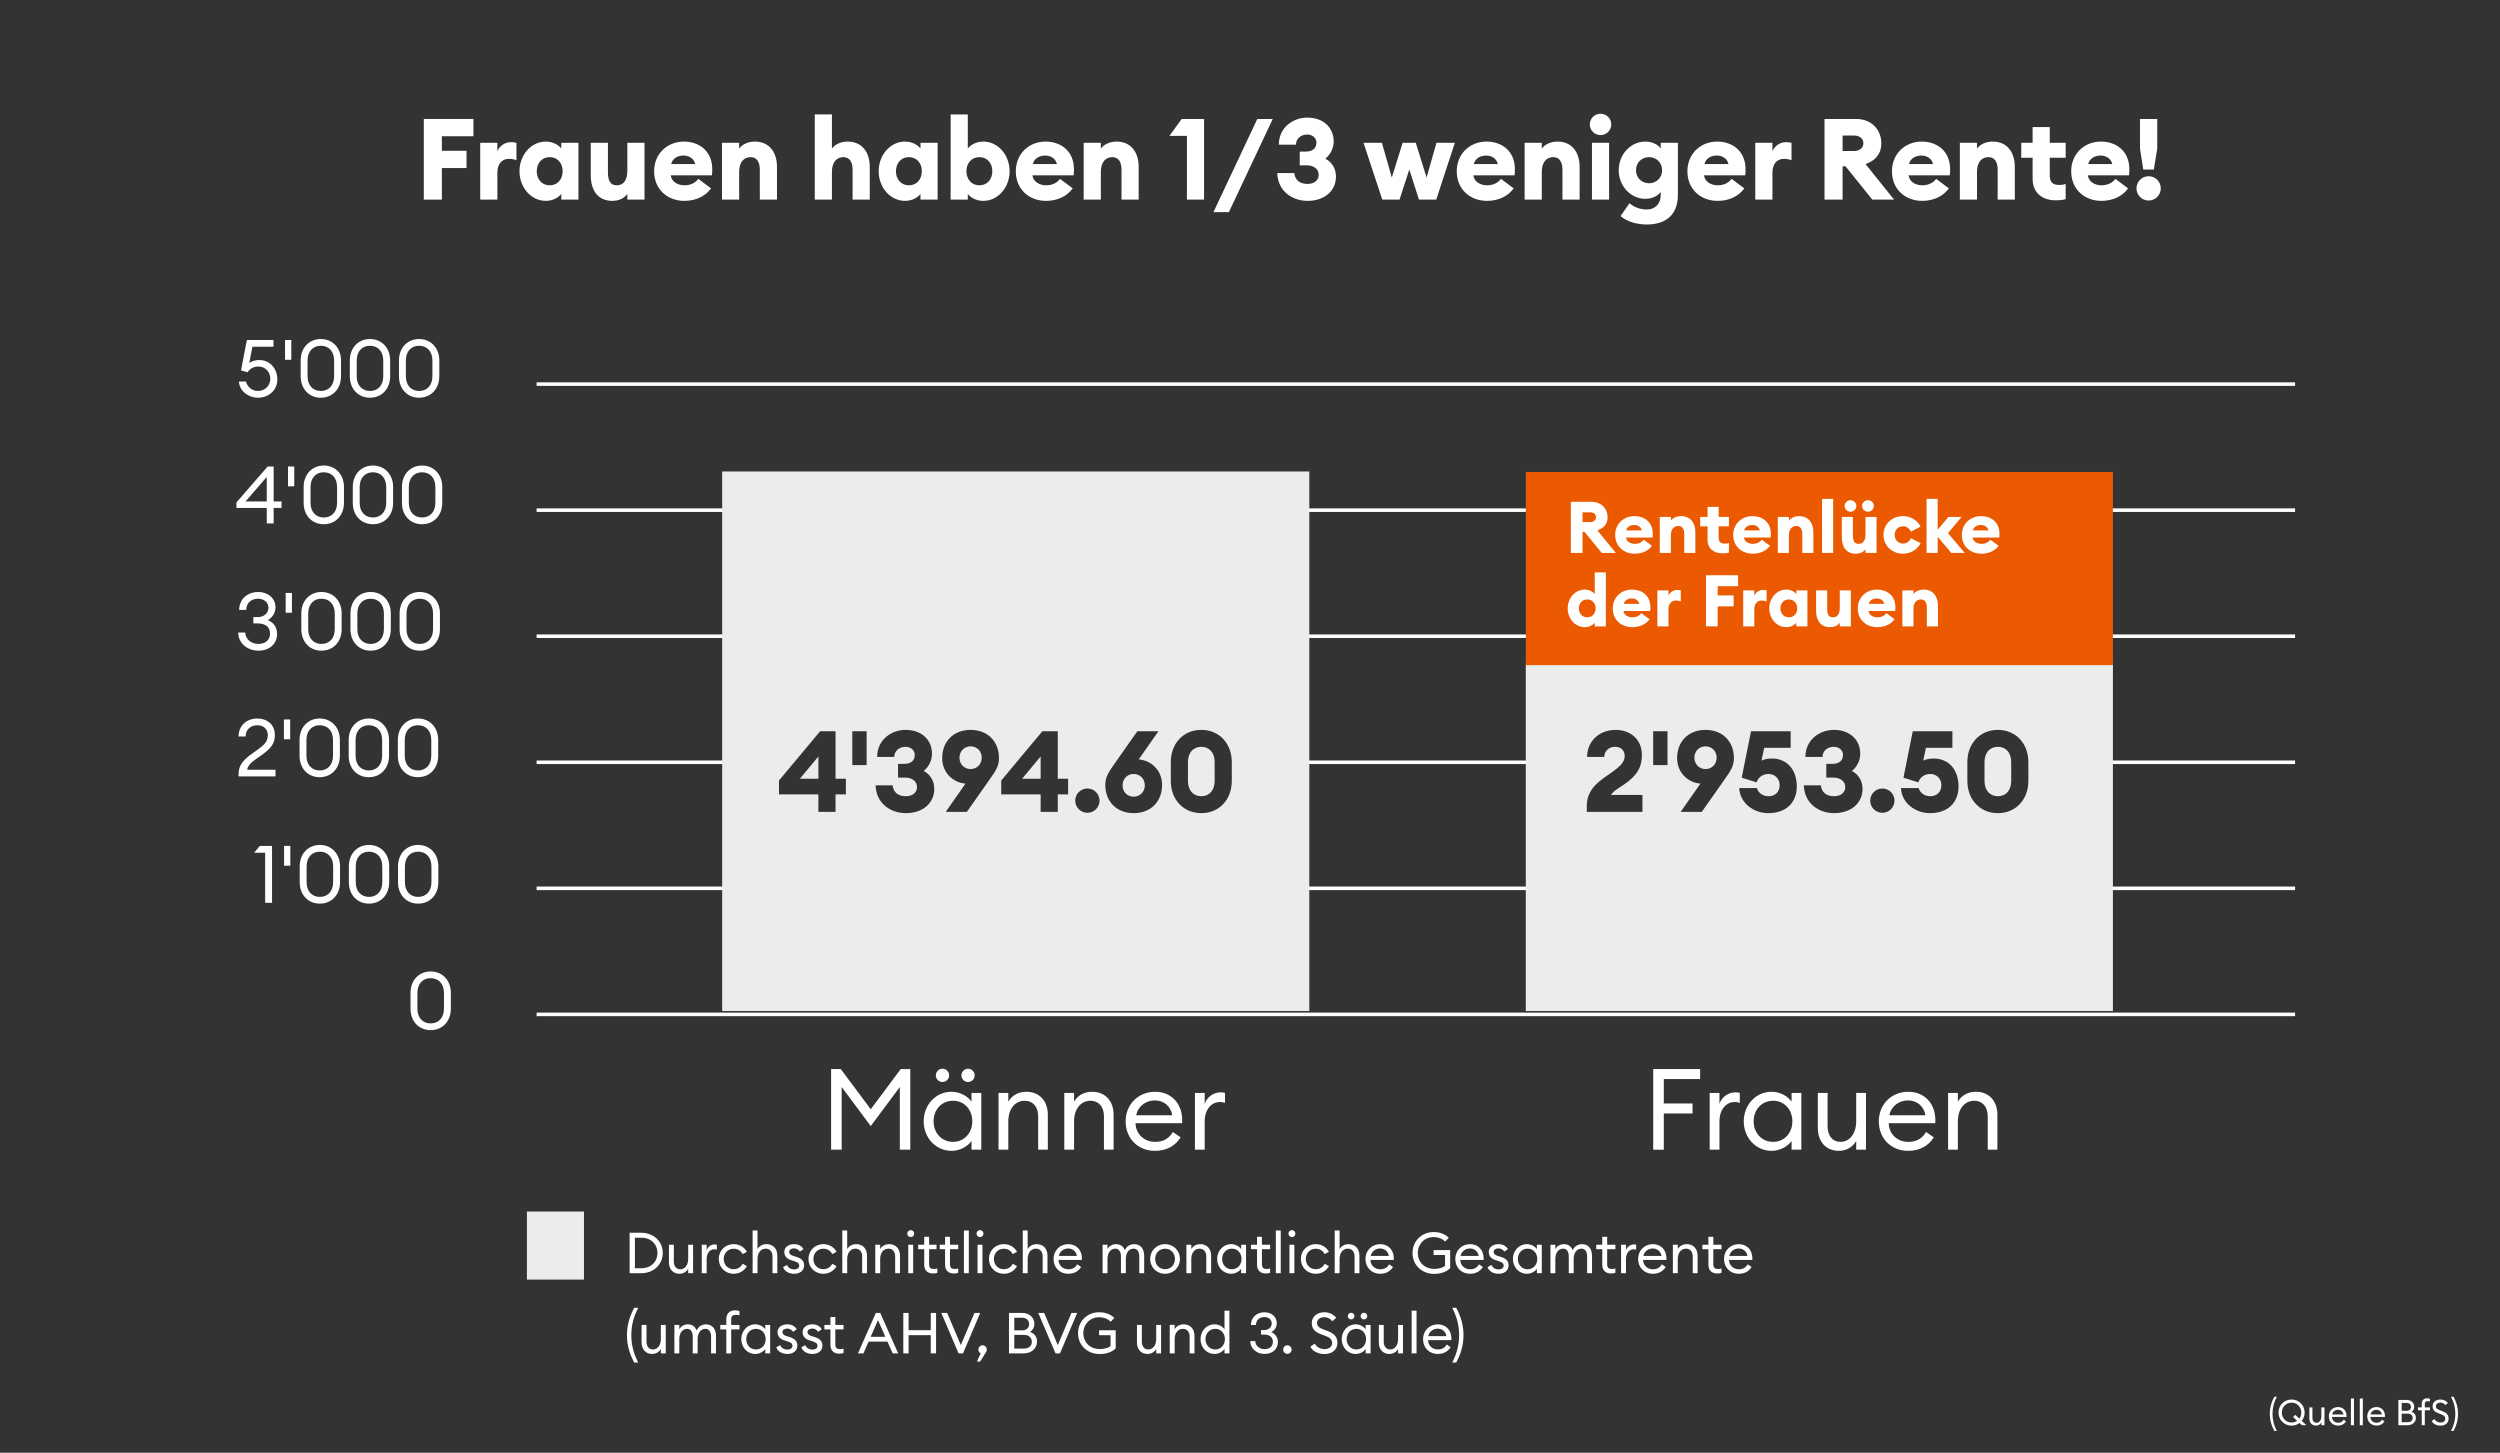
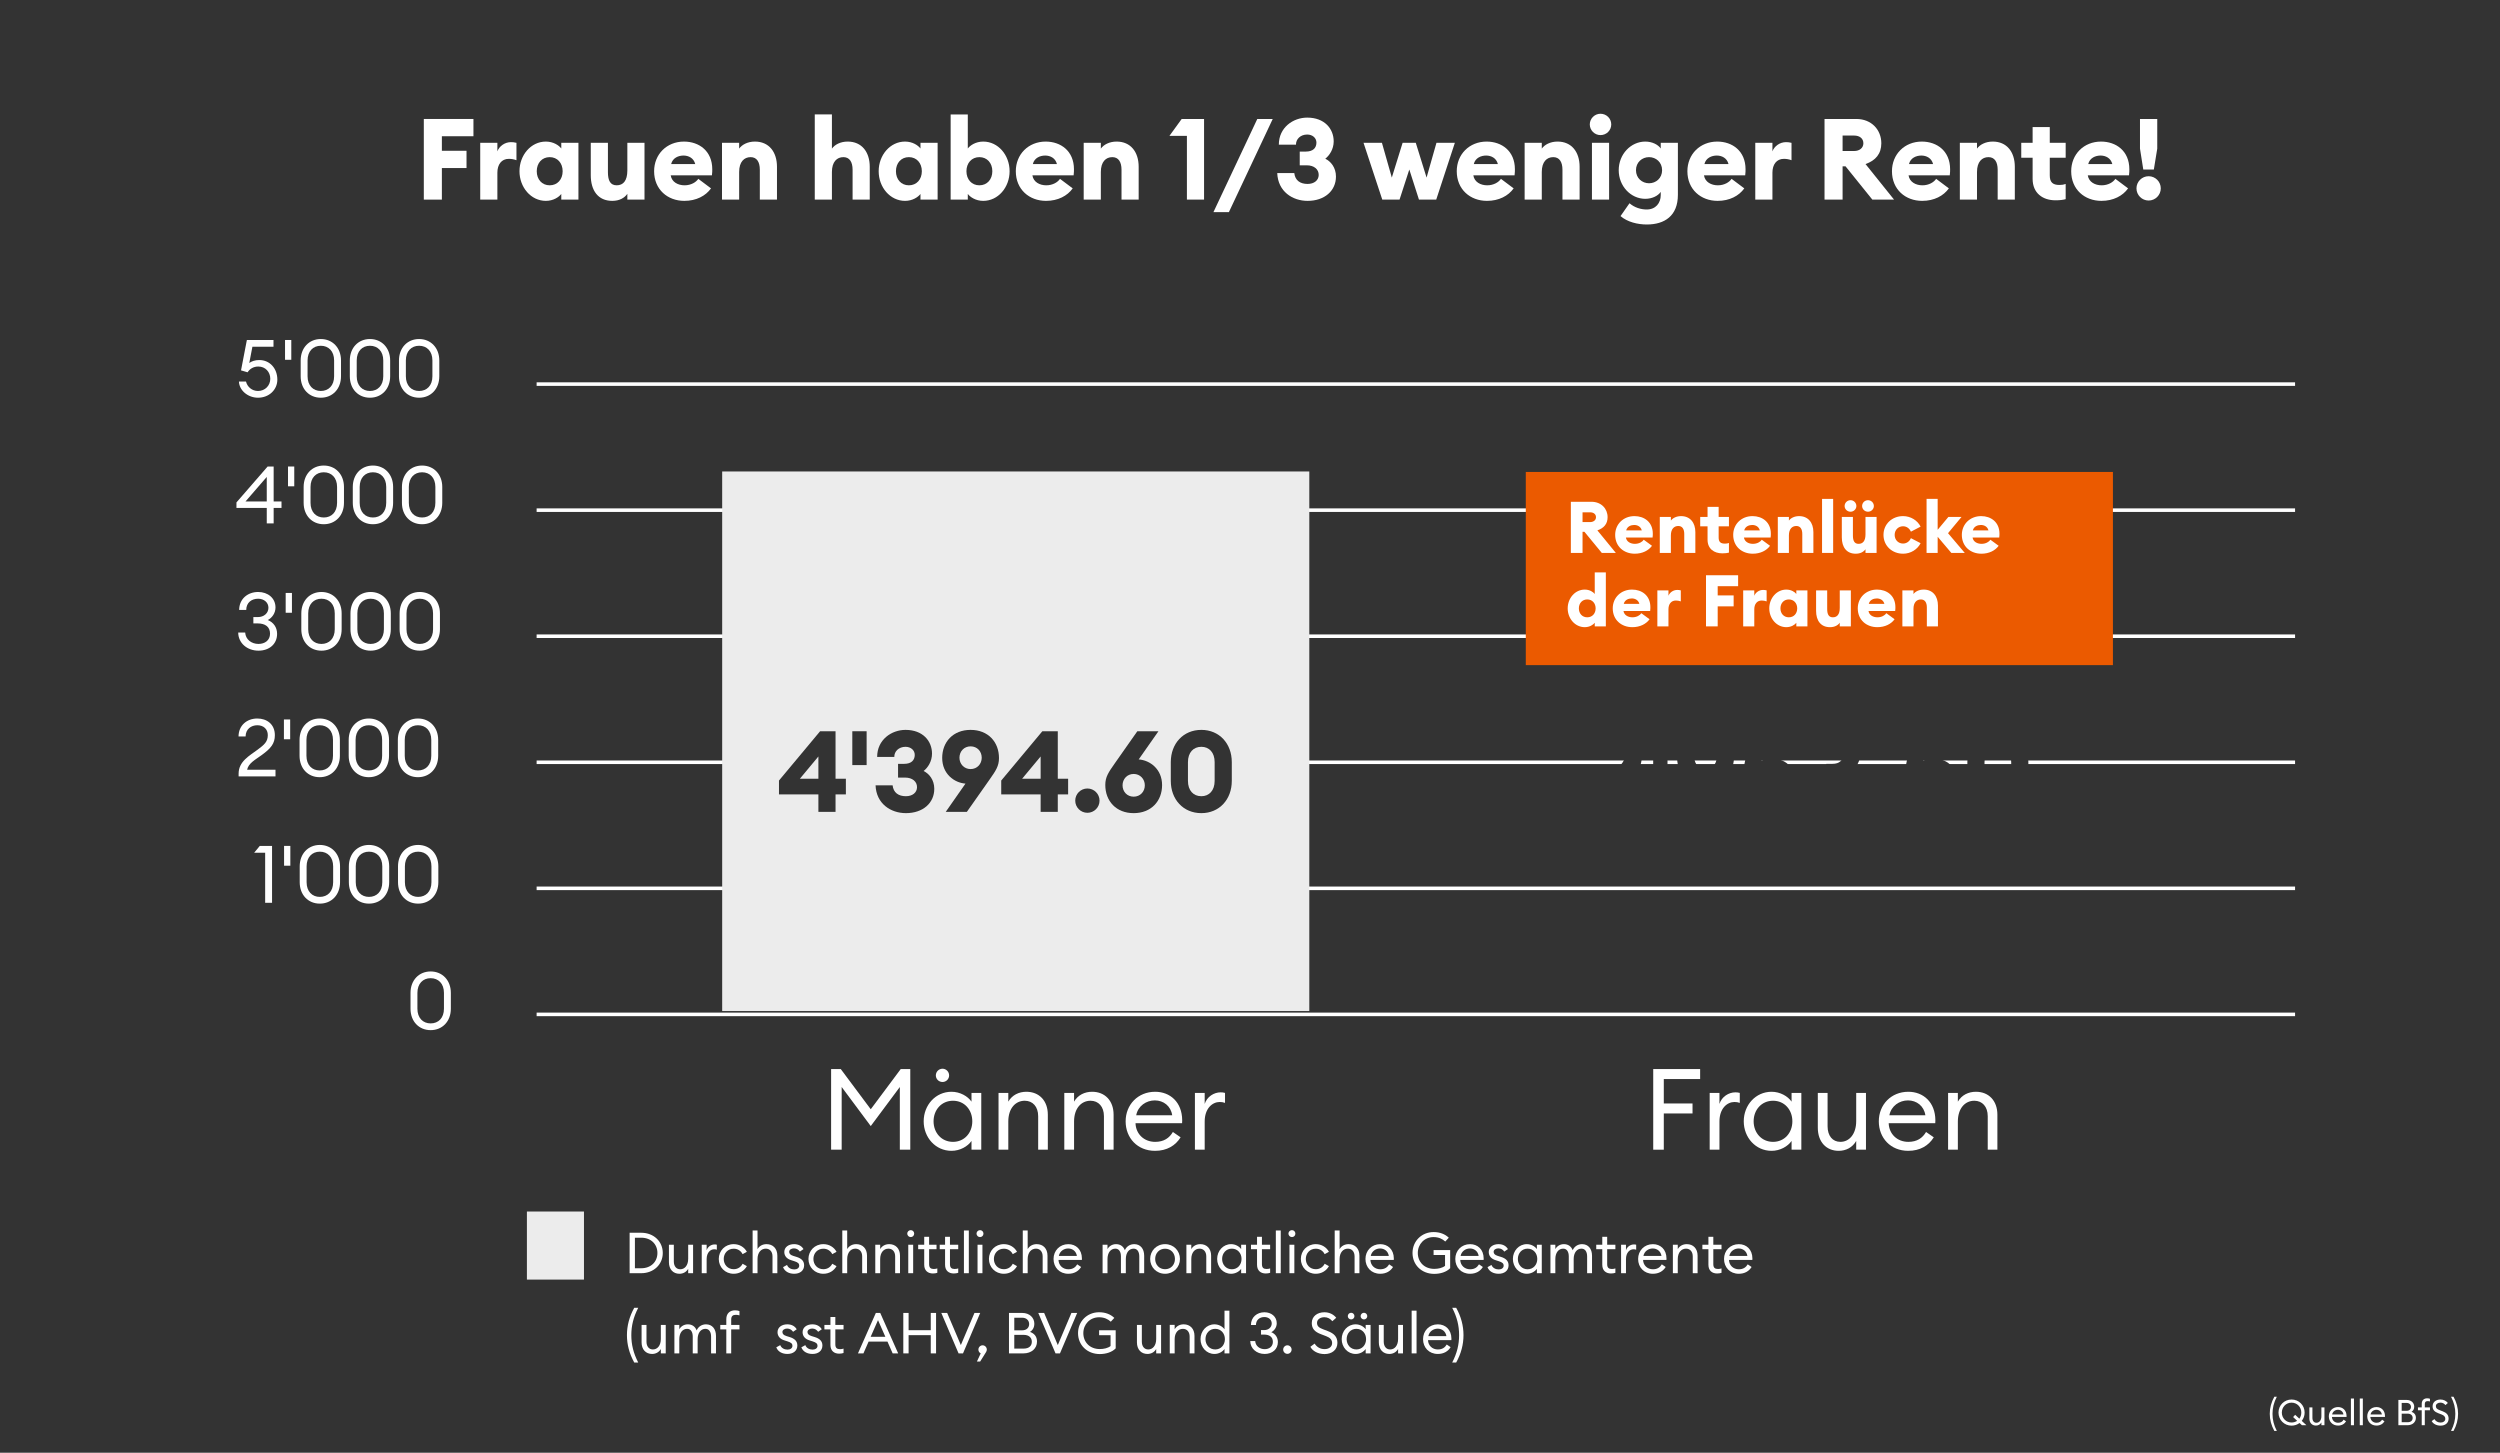
<svg xmlns="http://www.w3.org/2000/svg" xml:space="preserve" width="247.693mm" height="143.933mm" version="1.1" style="shape-rendering:geometricPrecision; text-rendering:geometricPrecision; image-rendering:optimizeQuality; fill-rule:evenodd; clip-rule:evenodd" viewBox="0 0 24947.96 14497.13">
  <defs>
    <style type="text/css"> .str0 {stroke:white;stroke-width:35.53;stroke-miterlimit:4} .fil2 {fill:none;fill-rule:nonzero} .fil5 {fill:#333333;fill-rule:nonzero} .fil0 {fill:#333333;fill-rule:nonzero} .fil4 {fill:#EB5A00;fill-rule:nonzero} .fil3 {fill:#ECECEC;fill-rule:nonzero} .fil1 {fill:white;fill-rule:nonzero} .fil6 {fill:white;fill-rule:nonzero} </style>
  </defs>
  <g id="Ebene_x0020_1">
    <polygon class="fil0" points="-0,14497.13 24947.96,14497.13 24947.96,0 -0,0 " />
    <polygon class="fil1" points="4229.28,1992.03 4409.5,1992.03 4409.5,1676.93 4655.46,1676.93 4655.46,1504.64 4409.5,1504.64 4409.5,1359.56 4724.6,1359.56 4724.6,1187.27 4229.28,1187.27 " />
    <path id="1" class="fil1" d="M4792.23 1992.03l171.16 0 0 -268.63c0,-81.6 40.8,-138.28 114.48,-138.28 27.2,0 49.88,4.53 75.94,13.6l0 -173.41c-20.41,-5.67 -38.54,-6.81 -55.54,-6.81 -62.35,0 -116.75,41.94 -134.89,91.82l0 -85.01 -171.16 0 0 566.73z" />
    <path id="2" class="fil1" d="M5446.99 2004.5c75.94,0 131.48,-38.54 154.15,-69.15l0 56.68 171.16 0 0 -566.73 -171.16 0 0 56.67c-22.67,-30.6 -78.21,-69.14 -154.15,-69.14 -148.48,0 -262.96,134.88 -262.96,295.83 0,160.95 114.48,295.84 262.96,295.84zm38.54 -155.28c-77.07,0 -129.22,-58.94 -129.22,-140.56 0,-81.6 52.14,-140.55 129.22,-140.55 77.08,0 129.22,58.94 129.22,140.55 0,81.61 -52.13,140.56 -129.22,140.56z" />
    <path id="3" class="fil1" d="M6109.68 2004.5c73.68,0 123.54,-30.61 150.75,-70.27l0 57.8 171.16 0 0 -566.73 -171.16 0 0 275.43c0,104.28 -41.94,148.48 -106.54,148.48 -63.47,0 -87.27,-47.61 -87.27,-130.35l0 -293.56 -171.16 0 0 323.03c0,154.15 73.68,256.16 214.22,256.16z" />
    <path id="4" class="fil1" d="M6829.04 2004.5c119.02,0 213.1,-49.88 266.37,-124.68l-126.95 -95.21c-21.53,32.88 -71.4,64.61 -137.15,64.61 -64.6,0 -128.08,-31.74 -138.28,-99.74l411.45 0c3.4,-27.2 3.4,-45.34 3.4,-60.08 0,-183.62 -132.62,-276.56 -282.23,-276.56 -172.28,0 -298.1,126.95 -298.1,295.83 0,182.49 134.89,295.84 301.5,295.84zm-7.93 -452.26c49.87,0 102.01,24.94 116.75,85.02l-240.3 0c14.74,-62.35 73.68,-85.02 123.55,-85.02z" />
    <path id="5" class="fil1" d="M7204.97 1992.03l171.16 0 0 -275.43c0,-102.01 49.87,-148.48 114.48,-148.48 61.21,0 91.81,47.6 91.81,125.81l0 298.1 171.16 0 0 -327.58c0,-148.48 -80.48,-251.62 -219.89,-251.62 -73.67,0 -130.34,31.74 -157.55,70.27l0 -57.8 -171.16 0 0 566.73z" />
    <path id="6" class="fil1" d="M8130.7 1992.03l171.16 0 0 -275.43c0,-102.01 49.87,-148.48 114.48,-148.48 61.21,0 91.81,47.6 91.81,125.81l0 298.1 171.16 0 0 -327.58c0,-148.48 -80.48,-251.62 -219.89,-251.62 -73.67,0 -130.34,31.74 -157.55,70.27l0 -341.17 -171.16 0 0 850.1z" />
    <path id="7" class="fil1" d="M9031.42 2004.5c75.94,0 131.48,-38.54 154.15,-69.15l0 56.68 171.16 0 0 -566.73 -171.16 0 0 56.67c-22.67,-30.6 -78.21,-69.14 -154.15,-69.14 -148.48,0 -262.96,134.88 -262.96,295.83 0,160.95 114.48,295.84 262.96,295.84zm38.54 -155.28c-77.07,0 -129.22,-58.94 -129.22,-140.56 0,-81.6 52.14,-140.55 129.22,-140.55 77.08,0 129.22,58.94 129.22,140.55 0,81.61 -52.13,140.56 -129.22,140.56z" />
    <path id="8" class="fil1" d="M9812 2004.5c148.48,0 262.96,-134.89 262.96,-295.84 0,-160.95 -114.48,-295.83 -262.96,-295.83 -75.94,0 -131.48,38.54 -154.15,69.14l0 -340.03 -171.16 0 0 850.1 171.16 0 0 -56.68c22.67,30.61 78.21,69.15 154.15,69.15zm-38.54 -155.28c-77.08,0 -129.22,-58.94 -129.22,-140.56 0,-81.6 52.13,-140.55 129.22,-140.55 77.07,0 129.22,58.94 129.22,140.55 0,81.61 -52.14,140.56 -129.22,140.56z" />
    <path id="9" class="fil1" d="M10438.42 2004.5c119.02,0 213.1,-49.88 266.37,-124.68l-126.95 -95.21c-21.53,32.88 -71.4,64.61 -137.15,64.61 -64.6,0 -128.08,-31.74 -138.28,-99.74l411.45 0c3.4,-27.2 3.4,-45.34 3.4,-60.08 0,-183.62 -132.62,-276.56 -282.23,-276.56 -172.28,0 -298.1,126.95 -298.1,295.83 0,182.49 134.89,295.84 301.5,295.84zm-7.93 -452.26c49.87,0 102.01,24.94 116.75,85.02l-240.3 0c14.74,-62.35 73.68,-85.02 123.55,-85.02z" />
    <path id="10" class="fil1" d="M10814.35 1992.03l171.16 0 0 -275.43c0,-102.01 49.87,-148.48 114.48,-148.48 61.21,0 91.81,47.6 91.81,125.81l0 298.1 171.16 0 0 -327.58c0,-148.48 -80.48,-251.62 -219.89,-251.62 -73.67,0 -130.34,31.74 -157.55,70.27l0 -57.8 -171.16 0 0 566.73z" />
    <polygon id="11" class="fil1" points="11844.36,1992.03 12015.51,1992.03 12015.51,1187.27 11792.22,1187.27 11669.81,1356.16 11844.36,1356.16 " />
    <polygon id="12" class="fil1" points="12109.2,2116.72 12263.36,2116.72 12700.87,1187.27 12546.73,1187.27 " />
    <path id="13" class="fil1" d="M13048.46 2004.5c170.02,0 283.37,-100.88 283.37,-242.57 0,-90.67 -52.14,-151.88 -106.55,-177.95 41.94,-32.87 83.88,-95.21 83.88,-173.41 0,-125.82 -91.81,-236.9 -264.1,-236.9 -140.55,0 -283.36,98.61 -283.36,269.76l171.15 0c-1.13,-54.41 44.21,-100.88 112.21,-100.88 52.14,0 92.95,34 91.82,82.75 -1.14,51.01 -34,87.27 -105.41,87.27l-61.21 0 0 137.14 70.27 0c72.54,0 120.15,39.67 119.01,97.48 -1.13,52.14 -45.33,88.41 -111.08,88.41 -73.68,0 -124.68,-35.13 -132.62,-108.81l-170.02 0c6.8,184.75 153.02,277.7 302.64,277.7z" />
    <polygon id="14" class="fil1" points="14160.09,1992.03 14332.37,1992.03 14518.26,1425.31 14334.64,1425.31 14236.03,1772.14 14128.35,1425.31 13996.87,1425.31 13889.19,1772.14 13790.57,1425.31 13606.96,1425.31 13793.98,1992.03 13966.26,1992.03 14063.74,1691.66 " />
    <path id="15" class="fil1" d="M14838.65 2004.5c119.02,0 213.1,-49.88 266.37,-124.68l-126.95 -95.21c-21.53,32.88 -71.4,64.61 -137.15,64.61 -64.6,0 -128.08,-31.74 -138.28,-99.74l411.45 0c3.4,-27.2 3.4,-45.34 3.4,-60.08 0,-183.62 -132.62,-276.56 -282.23,-276.56 -172.28,0 -298.1,126.95 -298.1,295.83 0,182.49 134.89,295.84 301.5,295.84zm-7.93 -452.26c49.87,0 102.01,24.94 116.75,85.02l-240.3 0c14.74,-62.35 73.68,-85.02 123.55,-85.02z" />
    <path id="16" class="fil1" d="M15214.58 1992.03l171.16 0 0 -275.43c0,-102.01 49.87,-148.48 114.48,-148.48 61.21,0 91.81,47.6 91.81,125.81l0 298.1 171.16 0 0 -327.58c0,-148.48 -80.48,-251.62 -219.89,-251.62 -73.67,0 -130.34,31.74 -157.55,70.27l0 -57.8 -171.16 0 0 566.73z" />
    <path id="17" class="fil1" d="M15971.35 1348.22c60.08,0 107.68,-47.6 107.68,-106.54 0,-58.94 -47.6,-106.54 -107.68,-106.54 -57.8,0 -106.54,47.6 -106.54,106.54 0,58.94 48.74,106.54 106.54,106.54zm-85.01 643.81l171.16 0 0 -566.73 -171.16 0 0 566.73z" />
    <path id="18" class="fil1" d="M16434.56 2240.26c176.82,0 309.44,-86.14 309.44,-295.83l0 -519.13 -171.16 0 0 56.67c-26.07,-38.54 -85.01,-69.14 -154.15,-69.14 -145.08,0 -265.23,126.95 -265.23,285.63 0,158.69 120.15,285.64 265.23,285.64 69.15,0 128.09,-30.6 154.15,-69.14l0 31.74c0,79.34 -49.87,143.95 -140.55,143.95 -55.54,0 -120.15,-18.14 -171.16,-62.35l-89.54 128.09c69.14,60.07 172.28,83.87 262.96,83.87zm21.53 -411.45c-69.15,0 -130.35,-51.01 -130.35,-130.35 0,-79.34 61.21,-130.34 130.35,-130.34 69.15,0 130.34,51.01 130.34,130.34 0,79.35 -61.2,130.35 -130.34,130.35z" />
    <path id="19" class="fil1" d="M17140.31 2004.5c119.02,0 213.1,-49.88 266.37,-124.68l-126.95 -95.21c-21.53,32.88 -71.4,64.61 -137.15,64.61 -64.6,0 -128.08,-31.74 -138.28,-99.74l411.45 0c3.4,-27.2 3.4,-45.34 3.4,-60.08 0,-183.62 -132.62,-276.56 -282.23,-276.56 -172.28,0 -298.1,126.95 -298.1,295.83 0,182.49 134.89,295.84 301.5,295.84zm-7.93 -452.26c49.87,0 102.01,24.94 116.75,85.02l-240.3 0c14.74,-62.35 73.68,-85.02 123.55,-85.02z" />
    <path id="20" class="fil1" d="M17516.24 1992.03l171.16 0 0 -268.63c0,-81.6 40.8,-138.28 114.48,-138.28 27.2,0 49.88,4.53 75.94,13.6l0 -173.41c-20.41,-5.67 -38.54,-6.81 -55.54,-6.81 -62.35,0 -116.75,41.94 -134.89,91.82l0 -85.01 -171.16 0 0 566.73z" />
    <path id="21" class="fil1" d="M18207.34 1992.03l180.22 0 0 -332.11 29.47 0 267.5 332.11 216.5 0 -284.51 -354.77c102.01,-36.28 157.56,-103.15 157.56,-207.43 0,-133.75 -97.48,-242.57 -249.37,-242.57l-317.37 0 0 804.76zm180.22 -485.12l0 -154.15 115.62 0c53.27,0 91.81,28.34 91.81,77.08 0,46.47 -38.54,77.07 -91.81,77.07l-115.62 0z" />
    <path id="22" class="fil1" d="M19181.73 2004.5c119.02,0 213.1,-49.88 266.37,-124.68l-126.95 -95.21c-21.53,32.88 -71.4,64.61 -137.15,64.61 -64.6,0 -128.08,-31.74 -138.28,-99.74l411.45 0c3.4,-27.2 3.4,-45.34 3.4,-60.08 0,-183.62 -132.62,-276.56 -282.23,-276.56 -172.28,0 -298.1,126.95 -298.1,295.83 0,182.49 134.89,295.84 301.5,295.84zm-7.93 -452.26c49.87,0 102.01,24.94 116.75,85.02l-240.3 0c14.74,-62.35 73.68,-85.02 123.55,-85.02z" />
    <path id="23" class="fil1" d="M19557.66 1992.03l171.16 0 0 -275.43c0,-102.01 49.87,-148.48 114.48,-148.48 61.21,0 91.81,47.6 91.81,125.81l0 298.1 171.16 0 0 -327.58c0,-148.48 -80.48,-251.62 -219.89,-251.62 -73.67,0 -130.34,31.74 -157.55,70.27l0 -57.8 -171.16 0 0 566.73z" />
    <path id="24" class="fil1" d="M20511.66 1998.83c45.33,0 77.07,-4.53 102.01,-11.33l0 -151.89c-18.14,6.8 -36.27,10.2 -62.35,10.2 -68.01,0 -96.34,-28.33 -96.34,-96.34l0 -175.69 158.69 0 0 -148.48 -158.69 0 0 -157.56 -171.16 0 0 157.56 -113.34 0 0 148.48 113.34 0 0 210.82c0,143.95 102.01,214.22 227.83,214.22z" />
    <path id="25" class="fil1" d="M20970.33 2004.5c119.02,0 213.1,-49.88 266.37,-124.68l-126.95 -95.21c-21.53,32.88 -71.4,64.61 -137.15,64.61 -64.6,0 -128.08,-31.74 -138.28,-99.74l411.45 0c3.4,-27.2 3.4,-45.34 3.4,-60.08 0,-183.62 -132.62,-276.56 -282.23,-276.56 -172.28,0 -298.1,126.95 -298.1,295.83 0,182.49 134.89,295.84 301.5,295.84zm-7.93 -452.26c49.87,0 102.01,24.94 116.75,85.02l-240.3 0c14.74,-62.35 73.68,-85.02 123.55,-85.02z" />
    <path id="26" class="fil1" d="M21388.2 1691.66l105.41 0 34 -208.55 0 -295.84 -172.29 0 0 295.84 32.88 208.55zm53.27 309.44c66.88,0 121.28,-54.4 121.28,-121.28 0,-66.88 -54.4,-121.28 -121.28,-121.28 -66.87,0 -121.28,54.4 -121.28,121.28 0,66.88 54.41,121.28 121.28,121.28z" />
    <path class="fil1" d="M4499.03 10066.34l0 -158.41c0,-125.62 -84.81,-213.63 -201.61,-213.63 -116.82,0 -200.83,88.01 -200.83,213.63l0 158.41c0,126.42 84.01,213.62 200.83,213.62 116.81,0 201.61,-87.2 201.61,-213.62zm-333.63 0l0 -158.41c0,-92.02 55.21,-146.42 132.02,-146.42 77.61,0 132.81,54.4 132.81,146.42l0 158.41c0,92.01 -55.21,146.42 -132.81,146.42 -76.81,0 -132.02,-54.41 -132.02,-146.42z" />
    <polygon class="fil1" points="8689.37,11237.28 8979.54,10847.37 8979.54,11473.04 9083.82,11473.04 9083.82,10668.27 8988.61,10668.27 8689.37,11069.53 8390.14,10668.27 8293.79,10668.27 8293.79,11473.04 8399.21,11473.04 8399.21,10847.37 " />
-     <path id="1" class="fil1" d="M9471.46 10731.75c0,-36.27 -29.47,-66.87 -65.74,-66.87 -37.4,0 -66.87,30.6 -66.87,66.87 0,36.27 29.47,65.74 66.87,65.74 36.27,0 65.74,-29.47 65.74,-65.74zm255.04 0c0,-36.27 -29.47,-66.87 -65.74,-66.87 -36.27,0 -66.88,30.6 -66.88,66.87 0,36.27 30.61,65.74 66.88,65.74 36.27,0 65.74,-29.47 65.74,-65.74zm-508.93 457.92c0,162.09 119.02,294.7 277.71,294.7 85.01,0 162.08,-44.21 199.49,-98.61l0 87.27 97.48 0 0 -566.73 -97.48 0 0 87.27c-37.41,-54.41 -114.48,-98.62 -199.49,-98.62 -158.69,0 -277.71,132.62 -277.71,294.7zm485.12 0c0,114.48 -78.2,205.16 -192.69,205.16 -114.48,0 -193.82,-90.68 -193.82,-205.16 0,-114.48 79.34,-205.16 193.82,-205.16 114.49,0 192.69,90.68 192.69,205.16z" />
+     <path id="1" class="fil1" d="M9471.46 10731.75c0,-36.27 -29.47,-66.87 -65.74,-66.87 -37.4,0 -66.87,30.6 -66.87,66.87 0,36.27 29.47,65.74 66.87,65.74 36.27,0 65.74,-29.47 65.74,-65.74zm255.04 0zm-508.93 457.92c0,162.09 119.02,294.7 277.71,294.7 85.01,0 162.08,-44.21 199.49,-98.61l0 87.27 97.48 0 0 -566.73 -97.48 0 0 87.27c-37.41,-54.41 -114.48,-98.62 -199.49,-98.62 -158.69,0 -277.71,132.62 -277.71,294.7zm485.12 0c0,114.48 -78.2,205.16 -192.69,205.16 -114.48,0 -193.82,-90.68 -193.82,-205.16 0,-114.48 79.34,-205.16 193.82,-205.16 114.49,0 192.69,90.68 192.69,205.16z" />
    <path id="2" class="fil1" d="M9964.52 11473.04l97.48 0 0 -281.1c0,-132.61 72.55,-207.43 164.36,-207.43 79.34,0 133.75,58.94 133.75,154.15l0 334.37 96.35 0 0 -349.11c0,-140.55 -87.29,-228.96 -214.23,-228.96 -73.67,0 -141.67,31.74 -180.22,98.62l0 -87.27 -97.48 0 0 566.73z" />
    <path id="3" class="fil1" d="M10620.8 11473.04l97.48 0 0 -281.1c0,-132.61 72.55,-207.43 164.36,-207.43 79.34,0 133.75,58.94 133.75,154.15l0 334.37 96.35 0 0 -349.11c0,-140.55 -87.29,-228.96 -214.23,-228.96 -73.67,0 -141.67,31.74 -180.22,98.62l0 -87.27 -97.48 0 0 566.73z" />
    <path id="4" class="fil1" d="M11232.88 11189.67c0,166.62 117.88,294.7 293.57,294.7 117.88,0 204.02,-52.13 255.03,-134.88l-77.07 -53.27c-35.14,60.07 -89.54,98.61 -176.82,98.61 -112.21,0 -192.69,-79.34 -196.09,-185.89l464.72 0c1.14,-12.47 1.14,-19.27 1.14,-29.47 -1.14,-181.35 -121.28,-284.5 -269.76,-284.5 -172.29,0 -294.71,129.22 -294.71,294.7zm291.31 -208.55c86.15,0 159.81,55.54 173.42,148.48l-359.31 0c18.14,-94.08 100.88,-148.48 185.89,-148.48z" />
    <path id="5" class="fil1" d="M11924.3 11473.04l97.48 0 0 -281.1c0,-132.61 78.21,-194.96 149.62,-194.96 19.27,0 35.14,2.27 53.27,9.07l0 -99.74c-15.86,-4.54 -29.47,-5.67 -44.21,-5.67 -65.74,0 -136.01,43.07 -158.69,115.61l0 -109.94 -97.48 0 0 566.73z" />
    <polygon class="fil1" points="16497.87,11473.04 16603.28,11473.04 16603.28,11111.46 16890.05,11111.46 16890.05,11011.71 16603.28,11011.71 16603.28,10768.02 16965.99,10768.02 16965.99,10668.27 16497.87,10668.27 " />
    <path id="1" class="fil1" d="M17061.2 11473.04l97.48 0 0 -281.1c0,-132.61 78.21,-194.96 149.62,-194.96 19.27,0 35.14,2.27 53.27,9.07l0 -99.74c-15.86,-4.54 -29.47,-5.67 -44.21,-5.67 -65.74,0 -136.01,43.07 -158.69,115.61l0 -109.94 -97.48 0 0 566.73z" />
    <path id="2" class="fil1" d="M17401.25 11189.67c0,162.09 119.02,294.7 277.71,294.7 85.01,0 162.08,-44.21 199.49,-98.61l0 87.27 97.48 0 0 -566.73 -97.48 0 0 87.27c-37.41,-54.41 -114.48,-98.62 -199.49,-98.62 -158.69,0 -277.71,132.62 -277.71,294.7zm485.12 0c0,114.48 -78.2,205.16 -192.69,205.16 -114.48,0 -193.82,-90.68 -193.82,-205.16 0,-114.48 79.34,-205.16 193.82,-205.16 114.49,0 192.69,90.68 192.69,205.16z" />
    <path id="3" class="fil1" d="M18140.28 11254.28c0,140.55 83.87,230.09 208.55,230.09 71.41,0 137.15,-32.87 174.55,-98.61l0 87.27 97.48 0 0 -566.73 -97.48 0 0 281.09c0,130.35 -69.14,207.43 -157.55,207.43 -78.21,0 -128.08,-60.07 -128.08,-155.28l0 -333.24 -97.48 0 0 347.97z" />
    <path id="4" class="fil1" d="M18748.95 11189.67c0,166.62 117.88,294.7 293.57,294.7 117.88,0 204.02,-52.13 255.03,-134.88l-77.07 -53.27c-35.14,60.07 -89.54,98.61 -176.82,98.61 -112.21,0 -192.69,-79.34 -196.09,-185.89l464.72 0c1.14,-12.47 1.14,-19.27 1.14,-29.47 -1.14,-181.35 -121.28,-284.5 -269.76,-284.5 -172.29,0 -294.71,129.22 -294.71,294.7zm291.31 -208.55c86.15,0 159.81,55.54 173.42,148.48l-359.31 0c18.14,-94.08 100.88,-148.48 185.89,-148.48z" />
    <path id="5" class="fil1" d="M19440.37 11473.04l97.48 0 0 -281.1c0,-132.61 72.55,-207.43 164.36,-207.43 79.34,0 133.75,58.94 133.75,154.15l0 334.37 96.35 0 0 -349.11c0,-140.55 -87.29,-228.96 -214.23,-228.96 -73.67,0 -141.67,31.74 -180.22,98.62l0 -87.27 -97.48 0 0 566.73z" />
    <path class="fil1" d="M2749.25 7681.34l-283.23 0c13.6,-65.61 80,-98.41 145.61,-146.42 92.81,-67.21 131.21,-115.22 131.21,-198.42 0,-110.41 -80.81,-166.42 -175.21,-166.42 -104.81,0 -187.22,70.41 -187.22,179.22l70.4 0c0.81,-73.61 55.21,-112.01 117.61,-112.01 61.61,0 104.01,39.2 104.01,98.4 0,66.42 -35.2,96.02 -100.81,144.82 -84.01,62.41 -190.42,118.42 -190.42,240.03l0 27.2 368.05 0 0 -66.41z" />
    <polygon id="1" class="fil1" points="2833.26,7377.3 2895.67,7377.3 2895.67,7179.67 2833.26,7179.67 " />
    <path id="2" class="fil1" d="M3391.72 7542.12l0 -158.41c0,-125.62 -84.81,-213.63 -201.61,-213.63 -116.82,0 -200.83,88.01 -200.83,213.63l0 158.41c0,126.42 84.01,213.62 200.83,213.62 116.81,0 201.61,-87.2 201.61,-213.62zm-333.63 0l0 -158.41c0,-92.02 55.21,-146.42 132.02,-146.42 77.61,0 132.81,54.4 132.81,146.42l0 158.41c0,92.01 -55.21,146.42 -132.81,146.42 -76.81,0 -132.02,-54.41 -132.02,-146.42z" />
    <path id="3" class="fil1" d="M3882.18 7542.12l0 -158.41c0,-125.62 -84.81,-213.63 -201.61,-213.63 -116.82,0 -200.83,88.01 -200.83,213.63l0 158.41c0,126.42 84.01,213.62 200.83,213.62 116.81,0 201.61,-87.2 201.61,-213.62zm-333.63 0l0 -158.41c0,-92.02 55.21,-146.42 132.02,-146.42 77.61,0 132.81,54.4 132.81,146.42l0 158.41c0,92.01 -55.21,146.42 -132.81,146.42 -76.81,0 -132.02,-54.41 -132.02,-146.42z" />
    <path id="4" class="fil1" d="M4372.64 7542.12l0 -158.41c0,-125.62 -84.81,-213.63 -201.61,-213.63 -116.82,0 -200.83,88.01 -200.83,213.63l0 158.41c0,126.42 84.01,213.62 200.83,213.62 116.81,0 201.61,-87.2 201.61,-213.62zm-333.63 0l0 -158.41c0,-92.02 55.21,-146.42 132.02,-146.42 77.61,0 132.81,54.4 132.81,146.42l0 158.41c0,92.01 -55.21,146.42 -132.81,146.42 -76.81,0 -132.02,-54.41 -132.02,-146.42z" />
    <polygon class="fil1" points="2646.03,9009.5 2714.84,9009.5 2714.84,8441.43 2592.42,8441.43 2536.41,8509.44 2646.03,8509.44 " />
    <polygon id="1" class="fil1" points="2834.86,8639.05 2897.27,8639.05 2897.27,8441.43 2834.86,8441.43 " />
    <path id="2" class="fil1" d="M3393.32 8803.87l0 -158.41c0,-125.62 -84.81,-213.63 -201.61,-213.63 -116.82,0 -200.83,88.01 -200.83,213.63l0 158.41c0,126.42 84.01,213.62 200.83,213.62 116.81,0 201.61,-87.2 201.61,-213.62zm-333.63 0l0 -158.41c0,-92.02 55.21,-146.42 132.02,-146.42 77.61,0 132.81,54.4 132.81,146.42l0 158.41c0,92.01 -55.21,146.42 -132.81,146.42 -76.81,0 -132.02,-54.41 -132.02,-146.42z" />
    <path id="3" class="fil1" d="M3883.78 8803.87l0 -158.41c0,-125.62 -84.81,-213.63 -201.61,-213.63 -116.82,0 -200.83,88.01 -200.83,213.63l0 158.41c0,126.42 84.01,213.62 200.83,213.62 116.81,0 201.61,-87.2 201.61,-213.62zm-333.63 0l0 -158.41c0,-92.02 55.21,-146.42 132.02,-146.42 77.61,0 132.81,54.4 132.81,146.42l0 158.41c0,92.01 -55.21,146.42 -132.81,146.42 -76.81,0 -132.02,-54.41 -132.02,-146.42z" />
    <path id="4" class="fil1" d="M4374.24 8803.87l0 -158.41c0,-125.62 -84.81,-213.63 -201.61,-213.63 -116.82,0 -200.83,88.01 -200.83,213.63l0 158.41c0,126.42 84.01,213.62 200.83,213.62 116.81,0 201.61,-87.2 201.61,-213.62zm-333.63 0l0 -158.41c0,-92.02 55.21,-146.42 132.02,-146.42 77.61,0 132.81,54.4 132.81,146.42l0 158.41c0,92.01 -55.21,146.42 -132.81,146.42 -76.81,0 -132.02,-54.41 -132.02,-146.42z" />
    <path class="fil1" d="M2662.03 5223.42l68.81 0 0 -154.42 78.4 0 0 -64.8 -78.4 0 0 -348.85 -60.01 0 -311.24 358.45 0 55.21 302.44 0 0 154.42zm0 -219.22l-212.02 0 212.02 -244.83 0 244.83z" />
    <polygon id="1" class="fil1" points="2874.06,4852.98 2936.47,4852.98 2936.47,4655.36 2874.06,4655.36 " />
    <path id="2" class="fil1" d="M3432.52 5017.8l0 -158.41c0,-125.62 -84.81,-213.63 -201.61,-213.63 -116.82,0 -200.83,88.01 -200.83,213.63l0 158.41c0,126.42 84.01,213.62 200.83,213.62 116.81,0 201.61,-87.2 201.61,-213.62zm-333.63 0l0 -158.41c0,-92.02 55.21,-146.42 132.02,-146.42 77.61,0 132.81,54.4 132.81,146.42l0 158.41c0,92.01 -55.21,146.42 -132.81,146.42 -76.81,0 -132.02,-54.41 -132.02,-146.42z" />
    <path id="3" class="fil1" d="M3922.98 5017.8l0 -158.41c0,-125.62 -84.81,-213.63 -201.61,-213.63 -116.82,0 -200.83,88.01 -200.83,213.63l0 158.41c0,126.42 84.01,213.62 200.83,213.62 116.81,0 201.61,-87.2 201.61,-213.62zm-333.63 0l0 -158.41c0,-92.02 55.21,-146.42 132.02,-146.42 77.61,0 132.81,54.4 132.81,146.42l0 158.41c0,92.01 -55.21,146.42 -132.81,146.42 -76.81,0 -132.02,-54.41 -132.02,-146.42z" />
    <path id="4" class="fil1" d="M4413.44 5017.8l0 -158.41c0,-125.62 -84.81,-213.63 -201.61,-213.63 -116.82,0 -200.83,88.01 -200.83,213.63l0 158.41c0,126.42 84.01,213.62 200.83,213.62 116.81,0 201.61,-87.2 201.61,-213.62zm-333.63 0l0 -158.41c0,-92.02 55.21,-146.42 132.02,-146.42 77.61,0 132.81,54.4 132.81,146.42l0 158.41c0,92.01 -55.21,146.42 -132.81,146.42 -76.81,0 -132.02,-54.41 -132.02,-146.42z" />
    <path class="fil1" d="M2765.25 6325.96c0,-64.8 -35.21,-115.22 -92.81,-138.41 43.21,-22.4 76,-68.81 76.81,-124.02 0.8,-95.21 -76.81,-156.02 -172.82,-156.02 -104.01,0 -189.63,68.81 -189.63,179.22l70.41 0c0.8,-74.41 54.4,-112.01 119.21,-112.01 56.81,0 103.21,36.8 102.41,91.21 -0.81,53.6 -45.61,92.01 -104.82,92.01l-45.6 0 0 63.2 42.4 0c73.61,0 124.01,32.01 124.01,102.41 0,66.41 -52,102.41 -115.22,102.41 -70.4,0 -128.81,-44.81 -132.81,-113.61l-69.61 0c0.81,104.81 88.82,180.81 202.42,180.81 108.82,0 185.63,-67.2 185.63,-167.22z" />
    <polygon id="1" class="fil1" points="2850.86,6114.74 2913.27,6114.74 2913.27,5917.11 2850.86,5917.11 " />
    <path id="2" class="fil1" d="M3409.32 6279.56l0 -158.41c0,-125.62 -84.81,-213.63 -201.61,-213.63 -116.82,0 -200.83,88.01 -200.83,213.63l0 158.41c0,126.42 84.01,213.62 200.83,213.62 116.81,0 201.61,-87.2 201.61,-213.62zm-333.63 0l0 -158.41c0,-92.02 55.21,-146.42 132.02,-146.42 77.61,0 132.81,54.4 132.81,146.42l0 158.41c0,92.01 -55.21,146.42 -132.81,146.42 -76.81,0 -132.02,-54.41 -132.02,-146.42z" />
    <path id="3" class="fil1" d="M3899.79 6279.56l0 -158.41c0,-125.62 -84.81,-213.63 -201.61,-213.63 -116.82,0 -200.83,88.01 -200.83,213.63l0 158.41c0,126.42 84.01,213.62 200.83,213.62 116.81,0 201.61,-87.2 201.61,-213.62zm-333.63 0l0 -158.41c0,-92.02 55.21,-146.42 132.02,-146.42 77.61,0 132.81,54.4 132.81,146.42l0 158.41c0,92.01 -55.21,146.42 -132.81,146.42 -76.81,0 -132.02,-54.41 -132.02,-146.42z" />
    <path id="4" class="fil1" d="M4390.25 6279.56l0 -158.41c0,-125.62 -84.81,-213.63 -201.61,-213.63 -116.82,0 -200.83,88.01 -200.83,213.63l0 158.41c0,126.42 84.01,213.62 200.83,213.62 116.81,0 201.61,-87.2 201.61,-213.62zm-333.63 0l0 -158.41c0,-92.02 55.21,-146.42 132.02,-146.42 77.61,0 132.81,54.4 132.81,146.42l0 158.41c0,92.01 -55.21,146.42 -132.81,146.42 -76.81,0 -132.02,-54.41 -132.02,-146.42z" />
    <path class="fil1" d="M2384.4 3807.25c2.4,87.21 88.01,161.62 190.41,161.62 110.42,0 192.83,-80 192.83,-180.02 0,-112.01 -74.41,-196.02 -180.82,-196.02 -42.4,0 -76.81,12.8 -99.21,29.61l31.2 -162.42 210.43 0 0 -67.21 -265.63 0 -58.41 303.24 65.61 19.2c21.6,-34.41 58.41,-57.6 107.21,-57.6 70.41,0 119.21,54.4 119.21,122.41 0,67.21 -52,121.62 -122.42,121.62 -60,0 -107.21,-40.81 -120.01,-94.42l-70.4 0z" />
    <polygon id="1" class="fil1" points="2844.46,3590.43 2906.87,3590.43 2906.87,3392.81 2844.46,3392.81 " />
    <path id="2" class="fil1" d="M3402.92 3755.25l0 -158.41c0,-125.62 -84.81,-213.63 -201.61,-213.63 -116.82,0 -200.83,88.01 -200.83,213.63l0 158.41c0,126.42 84.01,213.62 200.83,213.62 116.81,0 201.61,-87.2 201.61,-213.62zm-333.63 0l0 -158.41c0,-92.02 55.21,-146.42 132.02,-146.42 77.61,0 132.81,54.4 132.81,146.42l0 158.41c0,92.01 -55.21,146.42 -132.81,146.42 -76.81,0 -132.02,-54.41 -132.02,-146.42z" />
    <path id="3" class="fil1" d="M3893.38 3755.25l0 -158.41c0,-125.62 -84.81,-213.63 -201.61,-213.63 -116.82,0 -200.83,88.01 -200.83,213.63l0 158.41c0,126.42 84.01,213.62 200.83,213.62 116.81,0 201.61,-87.2 201.61,-213.62zm-333.63 0l0 -158.41c0,-92.02 55.21,-146.42 132.02,-146.42 77.61,0 132.81,54.4 132.81,146.42l0 158.41c0,92.01 -55.21,146.42 -132.81,146.42 -76.81,0 -132.02,-54.41 -132.02,-146.42z" />
    <path id="4" class="fil1" d="M4383.84 3755.25l0 -158.41c0,-125.62 -84.81,-213.63 -201.61,-213.63 -116.82,0 -200.83,88.01 -200.83,213.63l0 158.41c0,126.42 84.01,213.62 200.83,213.62 116.81,0 201.61,-87.2 201.61,-213.62zm-333.63 0l0 -158.41c0,-92.02 55.21,-146.42 132.02,-146.42 77.61,0 132.81,54.4 132.81,146.42l0 158.41c0,92.01 -55.21,146.42 -132.81,146.42 -76.81,0 -132.02,-54.41 -132.02,-146.42z" />
    <line class="fil2 str0" x1="5355.01" y1="10122.77" x2="22902.97" y2="10122.77" />
    <line class="fil2 str0" x1="5355.01" y1="8864.83" x2="22902.97" y2="8864.83" />
    <line class="fil2 str0" x1="5355.01" y1="7606.88" x2="22902.97" y2="7606.88" />
    <line class="fil2 str0" x1="5355.01" y1="6348.94" x2="22902.97" y2="6348.94" />
    <line class="fil2 str0" x1="5355.01" y1="5091" x2="22902.97" y2="5091" />
    <line class="fil2 str0" x1="5355.01" y1="3833.03" x2="22902.97" y2="3833.03" />
    <polygon class="fil3" points="7206.77,10089.45 13065.75,10089.45 13065.75,4704.92 7206.77,4704.92 " />
-     <polygon class="fil3" points="15226.21,10089.45 21085.2,10089.45 21085.2,6618.49 15226.21,6618.49 " />
    <polygon class="fil4" points="15226.21,6637.43 21085.2,6637.43 21085.2,4709.66 15226.21,4709.66 " />
    <path class="fil5" d="M8166.86 8102.01l171.16 0 0 -174.55 103.15 0 0 -156.42 -103.15 0 0 -473.79 -154.15 0 -410.31 491.92 0 138.29 393.31 0 0 174.55zm0 -330.97l-184.75 0 184.75 -222.16 0 222.16z" />
    <polygon id="1" class="fil5" points="8505.39,7635.02 8648.2,7635.02 8648.2,7297.24 8505.39,7297.24 " />
    <path id="2" class="fil5" d="M9039.99 8114.48c170.02,0 283.37,-100.88 283.37,-242.57 0,-90.67 -52.14,-151.88 -106.55,-177.95 41.94,-32.87 83.88,-95.21 83.88,-173.41 0,-125.82 -91.81,-236.9 -264.1,-236.9 -140.55,0 -283.36,98.61 -283.36,269.76l171.15 0c-1.13,-54.41 44.21,-100.88 112.21,-100.88 52.14,0 92.95,34 91.82,82.75 -1.14,51.01 -34,87.27 -105.41,87.27l-61.21 0 0 137.14 70.27 0c72.54,0 120.15,39.67 119.01,97.48 -1.13,52.14 -45.33,88.41 -111.08,88.41 -73.68,0 -124.68,-35.13 -132.62,-108.81l-170.02 0c6.8,184.75 153.02,277.7 302.64,277.7z" />
    <path id="3" class="fil5" d="M9437.46 8102.01l210.82 0 225.57 -320.77c63.47,-90.68 95.21,-136.02 95.21,-216.5 0,-159.81 -107.68,-281.09 -283.37,-281.09 -175.69,0 -283.37,121.28 -283.37,279.96 0,159.81 121.29,248.23 232.36,256.16l-197.22 282.23zm248.23 -427.32c-64.6,0 -111.08,-51.01 -111.08,-113.34 0,-63.47 46.47,-113.35 111.08,-113.35 65.74,0 111.09,49.88 111.09,113.35 0,62.34 -45.34,113.34 -111.09,113.34z" />
    <path id="4" class="fil5" d="M10384.65 8102.01l171.16 0 0 -174.55 103.15 0 0 -156.42 -103.15 0 0 -473.79 -154.15 0 -410.31 491.92 0 138.29 393.31 0 0 174.55zm0 -330.97l-184.75 0 184.75 -222.16 0 222.16z" />
    <path id="5" class="fil5" d="M10851.26 8111.07c66.87,0 121.28,-54.4 121.28,-121.28 0,-66.88 -54.41,-121.28 -121.28,-121.28 -66.88,0 -121.29,54.4 -121.29,121.28 0,66.88 54.41,121.28 121.29,121.28z" />
    <path id="6" class="fil5" d="M11313.33 8114.48c175.69,0 283.37,-121.28 283.37,-279.96 0,-159.82 -121.29,-248.23 -233.5,-256.16l197.23 -281.1 -210.83 0 -224.43 319.64c-63.47,90.68 -95.21,136.01 -95.21,216.49 0,159.82 107.68,281.1 283.37,281.1zm0 -164.36c-65.74,0 -111.08,-49.87 -111.08,-113.34 0,-62.35 45.33,-113.35 111.08,-113.35 64.6,0 111.08,51.01 111.08,113.35 0,63.47 -46.47,113.34 -111.08,113.34z" />
    <path id="7" class="fil5" d="M11988.5 8114.48c179.08,0 303.77,-136.01 303.77,-321.91l0 -187.02c0,-185.89 -124.68,-321.91 -303.77,-321.91 -180.22,0 -304.9,136.01 -304.9,321.91l0 187.02c0,185.89 124.68,321.91 304.9,321.91zm0 -168.89c-79.35,0 -133.76,-56.68 -133.76,-153.02l0 -187.02c0,-96.35 54.41,-153.03 133.76,-153.03 78.21,0 132.61,56.68 132.61,153.03l0 187.02c0,96.34 -54.4,153.02 -132.61,153.02z" />
    <path class="fil5" d="M16390.21 7933.12l-313.97 0c21.53,-40.8 104.28,-85.01 142.81,-113.34 94.08,-69.15 165.49,-140.56 165.49,-284.5 0,-166.62 -124.68,-251.63 -260.7,-251.63 -163.22,0 -285.64,111.08 -285.64,269.76l171.16 0c-1.13,-53.27 41.94,-100.88 108.82,-100.88 64.6,0 95.21,43.08 95.21,95.21 0,57.81 -57.81,108.82 -121.29,154.15 -117.87,83.88 -257.29,159.82 -257.29,342.31l0 57.8 555.4 0 0 -168.89z" />
    <polygon id="1" class="fil5" points="16497.51,7635.02 16640.32,7635.02 16640.32,7297.24 16497.51,7297.24 " />
    <path id="2" class="fil5" d="M16771.42 8102.01l210.82 0 225.57 -320.77c63.47,-90.68 95.21,-136.02 95.21,-216.5 0,-159.81 -107.68,-281.09 -283.37,-281.09 -175.69,0 -283.37,121.28 -283.37,279.96 0,159.81 121.29,248.23 232.36,256.16l-197.22 282.23zm248.23 -427.32c-64.6,0 -111.08,-51.01 -111.08,-113.34 0,-63.47 46.47,-113.35 111.08,-113.35 65.74,0 111.09,49.88 111.09,113.35 0,62.34 -45.34,113.34 -111.09,113.34z" />
    <path id="3" class="fil5" d="M17647.21 8114.48c172.28,0 283.36,-100.88 283.36,-267.5 0,-163.22 -95.21,-277.7 -249.36,-277.7 -40.81,0 -75.94,7.93 -103.15,21.53l27.2 -128.09 264.09 0 0 -165.49 -395.57 0 -92.95 463.59 148.48 46.47c15.86,-48.74 58.94,-83.88 119.01,-83.88 63.47,0 111.09,47.61 111.09,111.09 0,62.34 -38.55,111.08 -112.21,111.08 -55.55,0 -102.02,-34 -114.48,-81.6l-176.83 0c6.8,149.61 142.81,250.49 291.31,250.49z" />
    <path id="4" class="fil5" d="M18303.1 8114.48c170.02,0 283.37,-100.88 283.37,-242.57 0,-90.67 -52.14,-151.88 -106.55,-177.95 41.94,-32.87 83.88,-95.21 83.88,-173.41 0,-125.82 -91.81,-236.9 -264.1,-236.9 -140.55,0 -283.36,98.61 -283.36,269.76l171.15 0c-1.13,-54.41 44.21,-100.88 112.21,-100.88 52.14,0 92.95,34 91.82,82.75 -1.14,51.01 -34,87.27 -105.41,87.27l-61.21 0 0 137.14 70.27 0c72.54,0 120.15,39.67 119.01,97.48 -1.13,52.14 -45.33,88.41 -111.08,88.41 -73.68,0 -124.68,-35.13 -132.62,-108.81l-170.02 0c6.8,184.75 153.02,277.7 302.64,277.7z" />
    <path id="5" class="fil5" d="M18784.44 8111.07c66.87,0 121.28,-54.4 121.28,-121.28 0,-66.88 -54.41,-121.28 -121.28,-121.28 -66.88,0 -121.29,54.4 -121.29,121.28 0,66.88 54.41,121.28 121.29,121.28z" />
    <path id="6" class="fil5" d="M19261.25 8114.48c172.28,0 283.36,-100.88 283.36,-267.5 0,-163.22 -95.21,-277.7 -249.36,-277.7 -40.81,0 -75.94,7.93 -103.15,21.53l27.2 -128.09 264.09 0 0 -165.49 -395.57 0 -92.95 463.59 148.48 46.47c15.86,-48.74 58.94,-83.88 119.01,-83.88 63.47,0 111.09,47.61 111.09,111.09 0,62.34 -38.55,111.08 -112.21,111.08 -55.55,0 -102.02,-34 -114.48,-81.6l-176.83 0c6.8,149.61 142.81,250.49 291.31,250.49z" />
    <path id="7" class="fil5" d="M19937.54 8114.48c179.08,0 303.77,-136.01 303.77,-321.91l0 -187.02c0,-185.89 -124.68,-321.91 -303.77,-321.91 -180.22,0 -304.9,136.01 -304.9,321.91l0 187.02c0,185.89 124.68,321.91 304.9,321.91zm0 -168.89c-79.35,0 -133.76,-56.68 -133.76,-153.02l0 -187.02c0,-96.35 54.41,-153.03 133.76,-153.03 78.21,0 132.61,56.68 132.61,153.03l0 187.02c0,96.34 -54.4,153.02 -132.61,153.02z" />
    <path class="fil1" d="M15675.85 5517.67l116.6 0 0 -210.59 19.07 0 173.09 210.59 140.08 0 -184.09 -224.96c66,-23 101.94,-65.41 101.94,-131.53 0,-84.81 -63.07,-153.81 -161.36,-153.81l-205.34 0 0 510.3zm116.6 -307.62l0 -97.74 74.82 0c34.46,0 59.41,17.96 59.41,48.87 0,29.47 -24.95,48.87 -59.41,48.87l-74.82 0z" />
    <path id="1" class="fil1" d="M16313.18 5525.58c77.01,0 137.88,-31.63 172.34,-79.07l-82.14 -60.37c-13.94,20.85 -46.2,40.97 -88.74,40.97 -41.81,0 -82.88,-20.12 -89.48,-63.25l266.23 0c2.2,-17.24 2.2,-28.75 2.2,-38.09 0,-116.43 -85.8,-175.37 -182.61,-175.37 -111.49,0 -192.89,80.5 -192.89,187.58 0,115.72 87.27,187.59 195.09,187.59zm-5.14 -286.77c32.27,0 66.01,15.81 75.54,53.91l-155.48 0c9.54,-39.53 47.68,-53.91 79.94,-53.91z" />
    <path id="2" class="fil1" d="M16563.27 5517.67l110.74 0 0 -174.65c0,-64.69 32.27,-94.15 74.08,-94.15 39.59,0 59.41,30.19 59.41,79.78l0 189.02 110.73 0 0 -207.72c0,-94.15 -52.06,-159.55 -142.28,-159.55 -47.67,0 -84.34,20.12 -101.94,44.56l0 -36.66 -110.74 0 0 359.37z" />
    <path id="3" class="fil1" d="M17187.4 5521.98c29.33,0 49.87,-2.87 66,-7.18l0 -96.32c-11.73,4.32 -23.47,6.48 -40.34,6.48 -44,0 -62.34,-17.97 -62.34,-61.1l0 -111.4 102.68 0 0 -94.16 -102.68 0 0 -99.9 -110.74 0 0 99.9 -73.34 0 0 94.16 73.34 0 0 133.68c0,91.28 66,135.84 147.42,135.84z" />
    <path id="4" class="fil1" d="M17491.02 5525.58c77.01,0 137.88,-31.63 172.34,-79.07l-82.14 -60.37c-13.94,20.85 -46.2,40.97 -88.74,40.97 -41.81,0 -82.88,-20.12 -89.48,-63.25l266.23 0c2.2,-17.24 2.2,-28.75 2.2,-38.09 0,-116.43 -85.8,-175.37 -182.62,-175.37 -111.48,0 -192.89,80.5 -192.89,187.58 0,115.72 87.29,187.59 195.1,187.59zm-5.14 -286.77c32.27,0 66.01,15.81 75.54,53.91l-155.48 0c9.54,-39.53 47.68,-53.91 79.94,-53.91z" />
    <path id="5" class="fil1" d="M17741.1 5517.67l110.74 0 0 -174.65c0,-64.69 32.27,-94.15 74.08,-94.15 39.6,0 59.41,30.19 59.41,79.78l0 189.02 110.74 0 0 -207.72c0,-94.15 -52.06,-159.55 -142.28,-159.55 -47.67,0 -84.34,20.12 -101.95,44.56l0 -36.66 -110.74 0 0 359.37z" />
    <polygon id="6" class="fil1" points="18182.61,5517.67 18293.36,5517.67 18293.36,4978.62 18182.61,4978.62 " />
    <path id="7" class="fil1" d="M18467.18 5106.56c31.54,0 57.93,-25.88 57.93,-56.79 0,-32.34 -26.4,-58.22 -57.93,-58.22 -33,0 -59.41,25.88 -59.41,58.22 0,30.91 26.41,56.79 59.41,56.79zm173.81 0c32.27,0 58.68,-25.88 58.68,-56.79 0,-32.34 -26.41,-58.22 -58.68,-58.22 -32.27,0 -58.67,25.88 -58.67,58.22 0,30.91 26.4,56.79 58.67,56.79zm-122.48 419.02c47.67,0 79.94,-19.41 97.55,-44.56l0 36.65 110.74 0 0 -359.37 -110.74 0 0 174.66c0,66.12 -27.14,94.15 -68.94,94.15 -41.07,0 -56.47,-30.19 -56.47,-82.66l0 -186.15 -110.74 0 0 204.85c0,97.75 47.67,162.43 138.61,162.43z" />
    <path id="8" class="fil1" d="M18990.83 5525.58c76.27,0 143.74,-42.4 175.29,-104.93l-96.81 -50.32c-13.19,30.91 -41.8,53.91 -78.47,53.91 -46.21,0 -83.61,-35.21 -83.61,-86.25 0,-51.03 37.4,-86.25 83.61,-86.25 36.67,0 65.28,23 78.47,53.91l96.81 -50.31c-31.55,-62.53 -99.02,-104.93 -175.29,-104.93 -107.81,0 -195.09,77.62 -195.09,187.58 0,109.97 87.27,187.59 195.09,187.59z" />
    <polygon id="9" class="fil1" points="19225.52,5517.67 19336.26,5517.67 19336.26,5356.68 19472.68,5517.67 19606.89,5517.67 19439.68,5320.74 19574.62,5158.3 19443.35,5158.3 19336.26,5286.96 19336.26,4978.62 19225.52,4978.62 " />
    <path id="10" class="fil1" d="M19772.63 5525.58c77.01,0 137.88,-31.63 172.35,-79.07l-82.14 -60.37c-13.94,20.85 -46.2,40.97 -88.75,40.97 -41.81,0 -82.87,-20.12 -89.47,-63.25l266.22 0c2.21,-17.24 2.21,-28.75 2.21,-38.09 0,-116.43 -85.81,-175.37 -182.62,-175.37 -111.48,0 -192.89,80.5 -192.89,187.58 0,115.72 87.27,187.59 195.09,187.59zm-5.14 -286.77c32.27,0 66.01,15.81 75.54,53.91l-155.48 0c9.54,-39.53 47.68,-53.91 79.94,-53.91z" />
    <path class="fil1" d="M15814.47 6258.71c49.13,0 85.07,-24.43 99.74,-43.84l0 35.94 110.74 0 0 -539.05 -110.74 0 0 215.61c-14.68,-19.4 -50.61,-43.83 -99.74,-43.83 -96.08,0 -170.16,85.52 -170.16,187.58 0,102.06 74.08,187.59 170.16,187.59zm24.93 -98.47c-49.87,0 -83.61,-37.38 -83.61,-89.13 0,-51.75 33.74,-89.12 83.61,-89.12 49.87,0 83.61,37.37 83.61,89.12 0,51.75 -33.74,89.13 -83.61,89.13z" />
    <path id="1" class="fil1" d="M16288.97 6258.71c77.01,0 137.88,-31.63 172.34,-79.07l-82.14 -60.37c-13.94,20.85 -46.2,40.97 -88.74,40.97 -41.81,0 -82.88,-20.12 -89.48,-63.25l266.23 0c2.2,-17.24 2.2,-28.75 2.2,-38.09 0,-116.43 -85.8,-175.37 -182.61,-175.37 -111.49,0 -192.89,80.5 -192.89,187.58 0,115.72 87.27,187.59 195.09,187.59zm-5.14 -286.77c32.27,0 66.01,15.81 75.54,53.91l-155.48 0c9.54,-39.53 47.68,-53.91 79.94,-53.91z" />
    <path id="2" class="fil1" d="M16539.06 6250.8l110.73 0 0 -170.34c0,-51.75 26.41,-87.69 74.09,-87.69 17.6,0 32.27,2.88 49.13,8.62l0 -109.97c-13.2,-3.59 -24.93,-4.31 -35.94,-4.31 -40.34,0 -75.54,26.6 -87.29,58.22l0 -53.91 -110.73 0 0 359.37z" />
    <polygon id="3" class="fil1" points="17024.52,6250.8 17141.13,6250.8 17141.13,6050.99 17300.28,6050.99 17300.28,5941.75 17141.13,5941.75 17141.13,5849.75 17345.02,5849.75 17345.02,5740.5 17024.52,5740.5 " />
    <path id="4" class="fil1" d="M17395.61 6250.8l110.74 0 0 -170.34c0,-51.75 26.41,-87.69 74.08,-87.69 17.6,0 32.27,2.88 49.14,8.62l0 -109.97c-13.2,-3.59 -24.94,-4.31 -35.94,-4.31 -40.34,0 -75.54,26.6 -87.29,58.22l0 -53.91 -110.74 0 0 359.37z" />
    <path id="5" class="fil1" d="M17826.12 6258.71c49.14,0 85.07,-24.43 99.74,-43.84l0 35.94 110.74 0 0 -359.37 -110.74 0 0 35.94c-14.68,-19.4 -50.6,-43.83 -99.74,-43.83 -96.08,0 -170.16,85.52 -170.16,187.58 0,102.06 74.08,187.59 170.16,187.59zm24.94 -98.47c-49.87,0 -83.61,-37.38 -83.61,-89.13 0,-51.75 33.74,-89.12 83.61,-89.12 49.87,0 83.61,37.37 83.61,89.12 0,51.75 -33.74,89.13 -83.61,89.13z" />
    <path id="6" class="fil1" d="M18261.76 6258.71c47.67,0 79.94,-19.41 97.55,-44.56l0 36.65 110.74 0 0 -359.37 -110.74 0 0 174.66c0,66.12 -27.14,94.15 -68.94,94.15 -41.06,0 -56.47,-30.19 -56.47,-82.66l0 -186.15 -110.74 0 0 204.85c0,97.75 47.67,162.43 138.61,162.43z" />
    <path id="7" class="fil1" d="M18734.07 6258.71c77.01,0 137.88,-31.63 172.34,-79.07l-82.14 -60.37c-13.93,20.85 -46.19,40.97 -88.74,40.97 -41.81,0 -82.87,-20.12 -89.48,-63.25l266.23 0c2.2,-17.24 2.2,-28.75 2.2,-38.09 0,-116.43 -85.8,-175.37 -182.61,-175.37 -111.49,0 -192.89,80.5 -192.89,187.58 0,115.72 87.27,187.59 195.09,187.59zm-5.14 -286.77c32.27,0 66.01,15.81 75.54,53.91l-155.48 0c9.54,-39.53 47.68,-53.91 79.94,-53.91z" />
    <path id="8" class="fil1" d="M18984.16 6250.8l110.74 0 0 -174.65c0,-64.69 32.27,-94.15 74.08,-94.15 39.59,0 59.41,30.19 59.41,79.78l0 189.02 110.74 0 0 -207.72c0,-94.15 -52.07,-159.55 -142.29,-159.55 -47.67,0 -84.33,20.12 -101.94,44.56l0 -36.66 -110.74 0 0 359.37z" />
    <path class="fil1" d="M6283.06 12705.53l115.97 0c123.94,0 214.9,-86.41 214.9,-201.83 0,-115.41 -90.96,-201.82 -214.9,-201.82l-115.97 0 0 403.64zm52.87 -49.46l0 -304.72 63.1 0c97.22,0 161.46,64.81 161.46,152.36 0,87.56 -64.24,152.36 -161.46,152.36l-63.1 0z" />
    <path id="1" class="fil1" d="M6675.34 12595.81c0,70.49 42.07,115.41 104.61,115.41 35.82,0 68.78,-16.48 87.55,-49.45l0 43.77 48.89 0 0 -284.26 -48.89 0 0 140.99c0,65.38 -34.68,104.03 -79.03,104.03 -39.22,0 -64.24,-30.13 -64.24,-77.88l0 -167.15 -48.89 0 0 174.53z" />
    <path id="2" class="fil1" d="M7002.81 12705.53l48.89 0 0 -140.99c0,-66.52 39.23,-97.78 75.05,-97.78 9.66,0 17.63,1.13 26.72,4.54l0 -50.03c-7.97,-2.28 -14.79,-2.84 -22.18,-2.84 -32.97,0 -68.22,21.6 -79.59,57.99l0 -55.14 -48.89 0 0 284.26z" />
    <path id="3" class="fil1" d="M7453.08 12635.04l-42.65 -23.88c-15.91,32.41 -47.75,54.58 -88.69,54.58 -59.12,0 -99.49,-45.49 -99.49,-102.33 0,-56.85 40.37,-102.33 99.49,-102.33 40.93,0 72.77,22.17 88.69,54.58l42.65 -23.88c-25.02,-45.48 -72.77,-76.18 -131.33,-76.18 -85.84,0 -148.95,65.38 -148.95,147.81 0,82.43 63.1,147.81 148.95,147.81 58.56,0 106.31,-30.7 131.33,-76.18z" />
    <path id="4" class="fil1" d="M7510.5 12705.53l48.89 0 0 -140.99c0,-66.52 36.39,-104.03 82.44,-104.03 39.79,0 67.08,29.56 67.08,77.31l0 167.71 48.33 0 0 -175.1c0,-70.49 -43.78,-114.83 -107.45,-114.83 -36.95,0 -71.07,15.91 -90.4,49.45l0 -185.9 -48.89 0 0 426.38z" />
    <path id="5" class="fil1" d="M8024.44 12625.94c0,-43.21 -28.42,-68.79 -77.31,-83.57l-31.27 -9.67c-31.26,-9.67 -40.36,-23.88 -40.36,-40.93 0,-21.03 23.31,-34.11 47.19,-34.11 27.29,0 46.61,14.22 59.12,32.41l36.38 -25.02c-18.75,-31.84 -51.73,-49.45 -93.8,-49.45 -54.58,0 -97.22,28.99 -97.78,77.88 0,39.79 24.45,69.37 71.06,83l28.42 9.1c36.95,11.37 49.46,23.88 49.46,44.35 0,24.45 -22.17,38.09 -49.46,38.09 -31.26,0 -61.96,-15.92 -72.2,-44.91l-39.79 22.17c17.05,44.35 60.83,65.94 111.43,65.94 56.85,0 98.92,-30.7 98.92,-85.27z" />
    <path id="6" class="fil1" d="M8347.94 12635.04l-42.65 -23.88c-15.91,32.41 -47.75,54.58 -88.69,54.58 -59.12,0 -99.49,-45.49 -99.49,-102.33 0,-56.85 40.37,-102.33 99.49,-102.33 40.93,0 72.77,22.17 88.69,54.58l42.65 -23.88c-25.02,-45.48 -72.77,-76.18 -131.33,-76.18 -85.84,0 -148.95,65.38 -148.95,147.81 0,82.43 63.1,147.81 148.95,147.81 58.56,0 106.31,-30.7 131.33,-76.18z" />
    <path id="7" class="fil1" d="M8405.36 12705.53l48.89 0 0 -140.99c0,-66.52 36.39,-104.03 82.44,-104.03 39.79,0 67.08,29.56 67.08,77.31l0 167.71 48.33 0 0 -175.1c0,-70.49 -43.78,-114.83 -107.45,-114.83 -36.95,0 -71.07,15.91 -90.4,49.45l0 -185.9 -48.89 0 0 426.38z" />
    <path id="8" class="fil1" d="M8734.54 12705.53l48.89 0 0 -140.99c0,-66.52 36.39,-104.03 82.44,-104.03 39.79,0 67.08,29.56 67.08,77.31l0 167.71 48.33 0 0 -175.1c0,-70.49 -43.78,-114.83 -107.45,-114.83 -36.95,0 -71.07,15.91 -90.4,49.45l0 -43.77 -48.89 0 0 284.26z" />
    <path id="9" class="fil1" d="M9122.84 12310.41c0,-18.75 -14.78,-34.68 -34.1,-34.68 -19.34,0 -35.25,15.92 -35.25,34.68 0,19.34 15.91,34.69 35.25,34.69 19.33,0 34.1,-15.35 34.1,-34.69zm-59.12 395.12l48.89 0 0 -284.26 -48.89 0 0 284.26z" />
    <path id="10" class="fil1" d="M9562.3 12701.55l0 -43.77c-9.1,3.4 -23.31,5.68 -35.24,5.68 -30.7,0 -47.19,-11.94 -47.19,-48.33l0 -148.95 82.43 0 0 -44.91 -82.43 0 0 -79.03 -48.89 0 0 79.03 -53.44 0 0 44.91 53.44 0 0 155.2c0,59.12 37.52,86.98 86.98,86.98 17.62,0 31.83,-2.84 44.34,-6.82zm-208.64 0l0 -43.77c-9.1,3.4 -22.73,5.68 -34.68,5.68 -30.7,0 -47.19,-11.94 -47.19,-48.33l0 -148.95 73.91 0 0 -44.91 -73.91 0 0 -79.03 -48.89 0 0 79.03 -60.26 0 0 44.91 60.26 0 0 155.2c0,59.12 37.52,86.98 86.98,86.98 17.63,0 31.84,-2.84 43.77,-6.82z" />
    <polygon id="11" class="fil1" points="9619.16,12705.53 9668.05,12705.53 9668.05,12279.15 9619.16,12279.15 " />
    <path id="12" class="fil1" d="M9814.17 12310.41c0,-18.75 -14.78,-34.68 -34.1,-34.68 -19.34,0 -35.25,15.92 -35.25,34.68 0,19.34 15.91,34.69 35.25,34.69 19.33,0 34.1,-15.35 34.1,-34.69zm-59.12 395.12l48.89 0 0 -284.26 -48.89 0 0 284.26z" />
    <path id="13" class="fil1" d="M10149.04 12635.04l-42.65 -23.88c-15.91,32.41 -47.75,54.58 -88.69,54.58 -59.12,0 -99.49,-45.49 -99.49,-102.33 0,-56.85 40.37,-102.33 99.49,-102.33 40.93,0 72.77,22.17 88.69,54.58l42.65 -23.88c-25.02,-45.48 -72.77,-76.18 -131.33,-76.18 -85.84,0 -148.95,65.38 -148.95,147.81 0,82.43 63.1,147.81 148.95,147.81 58.56,0 106.31,-30.7 131.33,-76.18z" />
    <path id="14" class="fil1" d="M10206.46 12705.53l48.89 0 0 -140.99c0,-66.52 36.39,-104.03 82.44,-104.03 39.79,0 67.08,29.56 67.08,77.31l0 167.71 48.33 0 0 -175.1c0,-70.49 -43.78,-114.83 -107.45,-114.83 -36.95,0 -71.07,15.91 -90.4,49.45l0 -185.9 -48.89 0 0 426.38z" />
    <path id="15" class="fil1" d="M10513.47 12563.41c0,83.57 59.12,147.81 147.24,147.81 59.12,0 102.33,-26.15 127.92,-67.64l-38.67 -26.72c-17.62,30.13 -44.91,49.45 -88.69,49.45 -56.28,0 -96.64,-39.79 -98.35,-93.23l233.09 0c0.57,-6.25 0.57,-9.67 0.57,-14.79 -0.57,-90.96 -60.84,-142.69 -135.31,-142.69 -86.41,0 -147.81,64.8 -147.81,147.81zm146.11 -104.61c43.21,0 80.15,27.86 86.98,74.47l-180.22 0c9.1,-47.18 50.59,-74.47 93.24,-74.47z" />
    <path id="16" class="fil1" d="M11002.95 12705.53l48.89 0 0 -140.99c0,-64.24 32.4,-104.03 78.45,-104.03 36.95,0 55.72,31.83 55.72,77.88l0 167.15 48.89 0 0 -140.99c0,-64.24 31.84,-104.03 77.89,-104.03 36.95,0 56.28,31.83 56.28,77.88l0 167.15 48.89 0 0 -174.53c0,-69.36 -37.52,-115.41 -99.49,-115.41 -42.06,0 -77.88,23.31 -93.23,60.83 -14.22,-37.52 -44.92,-60.83 -87.56,-60.83 -38.09,0 -69.36,19.33 -85.84,49.45l0 -43.77 -48.89 0 0 284.26z" />
    <path id="17" class="fil1" d="M11774.99 12563.41c0,-81.87 -63.1,-147.81 -148.37,-147.81 -85.85,0 -148.96,65.94 -148.96,147.81 0,81.87 63.1,147.81 148.96,147.81 85.27,0 148.37,-65.94 148.37,-147.81zm-247.3 0c0,-56.85 39.79,-102.33 98.93,-102.33 59.12,0 98.34,45.49 98.34,102.33 0,56.85 -39.22,102.33 -98.34,102.33 -59.13,0 -98.93,-45.49 -98.93,-102.33z" />
    <path id="18" class="fil1" d="M11839.24 12705.53l48.89 0 0 -140.99c0,-66.52 36.39,-104.03 82.44,-104.03 39.79,0 67.08,29.56 67.08,77.31l0 167.71 48.33 0 0 -175.1c0,-70.49 -43.78,-114.83 -107.45,-114.83 -36.95,0 -71.07,15.91 -90.4,49.45l0 -43.77 -48.89 0 0 284.26z" />
    <path id="19" class="fil1" d="M12146.25 12563.41c0,81.29 59.69,147.81 139.28,147.81 42.65,0 81.3,-22.17 100.07,-49.45l0 43.77 48.89 0 0 -284.26 -48.89 0 0 43.77c-18.76,-27.29 -57.42,-49.45 -100.07,-49.45 -79.59,0 -139.28,66.52 -139.28,147.81zm243.32 0c0,57.42 -39.23,102.9 -96.65,102.9 -57.42,0 -97.22,-45.48 -97.22,-102.9 0,-57.42 39.79,-102.9 97.22,-102.9 57.42,0 96.65,45.48 96.65,102.9z" />
    <path id="20" class="fil1" d="M12674.96 12701.55l0 -43.77c-9.1,3.4 -22.73,5.68 -34.68,5.68 -30.7,0 -47.19,-11.94 -47.19,-48.33l0 -148.95 81.87 0 0 -44.91 -81.87 0 0 -79.03 -48.89 0 0 79.03 -60.26 0 0 44.91 60.26 0 0 155.2c0,59.12 37.52,86.98 86.98,86.98 17.63,0 31.84,-2.84 43.77,-6.82z" />
    <polygon id="21" class="fil1" points="12731.82,12705.53 12780.71,12705.53 12780.71,12279.15 12731.82,12279.15 " />
    <path id="22" class="fil1" d="M12926.83 12310.41c0,-18.75 -14.78,-34.68 -34.1,-34.68 -19.34,0 -35.25,15.92 -35.25,34.68 0,19.34 15.91,34.69 35.25,34.69 19.33,0 34.1,-15.35 34.1,-34.69zm-59.12 395.12l48.89 0 0 -284.26 -48.89 0 0 284.26z" />
    <path id="23" class="fil1" d="M13261.7 12635.04l-42.65 -23.88c-15.91,32.41 -47.75,54.58 -88.69,54.58 -59.12,0 -99.49,-45.49 -99.49,-102.33 0,-56.85 40.37,-102.33 99.49,-102.33 40.93,0 72.77,22.17 88.69,54.58l42.65 -23.88c-25.02,-45.48 -72.77,-76.18 -131.33,-76.18 -85.84,0 -148.95,65.38 -148.95,147.81 0,82.43 63.1,147.81 148.95,147.81 58.56,0 106.31,-30.7 131.33,-76.18z" />
    <path id="24" class="fil1" d="M13319.12 12705.53l48.89 0 0 -140.99c0,-66.52 36.39,-104.03 82.44,-104.03 39.79,0 67.08,29.56 67.08,77.31l0 167.71 48.33 0 0 -175.1c0,-70.49 -43.78,-114.83 -107.45,-114.83 -36.95,0 -71.07,15.91 -90.4,49.45l0 -185.9 -48.89 0 0 426.38z" />
    <path id="25" class="fil1" d="M13626.13 12563.41c0,83.57 59.12,147.81 147.24,147.81 59.12,0 102.33,-26.15 127.92,-67.64l-38.67 -26.72c-17.62,30.13 -44.91,49.45 -88.69,49.45 -56.28,0 -96.64,-39.79 -98.35,-93.23l233.09 0c0.57,-6.25 0.57,-9.67 0.57,-14.79 -0.57,-90.96 -60.84,-142.69 -135.31,-142.69 -86.41,0 -147.81,64.8 -147.81,147.81zm146.11 -104.61c43.21,0 80.15,27.86 86.98,74.47l-180.22 0c9.1,-47.18 50.59,-74.47 93.24,-74.47z" />
    <path id="26" class="fil1" d="M14471.5 12655.5l0 -180.78 -165.43 0 0 49.45 114.27 0 0 108.02c-26.15,21.03 -68.22,30.13 -107.45,30.13 -100.06,0 -164.3,-69.36 -164.3,-158.62 0,-88.69 65.94,-158.61 157.48,-158.61 50.59,0 88.12,18.19 116.54,44.34l35.24 -38.09c-37.52,-35.82 -88.69,-56.28 -151.79,-56.28 -119.96,0 -210.36,91.54 -210.36,208.64 0,117.68 89.83,208.64 217.18,208.64 60.26,0 121.66,-18.19 158.62,-56.85z" />
    <path id="27" class="fil1" d="M14522.68 12563.41c0,83.57 59.12,147.81 147.24,147.81 59.12,0 102.33,-26.15 127.92,-67.64l-38.67 -26.72c-17.62,30.13 -44.91,49.45 -88.69,49.45 -56.28,0 -96.64,-39.79 -98.35,-93.23l233.09 0c0.57,-6.25 0.57,-9.67 0.57,-14.79 -0.57,-90.96 -60.84,-142.69 -135.31,-142.69 -86.41,0 -147.81,64.8 -147.81,147.81zm146.11 -104.61c43.21,0 80.15,27.86 86.98,74.47l-180.22 0c9.1,-47.18 50.59,-74.47 93.24,-74.47z" />
    <path id="28" class="fil1" d="M15054.23 12625.94c0,-43.21 -28.42,-68.79 -77.31,-83.57l-31.27 -9.67c-31.26,-9.67 -40.36,-23.88 -40.36,-40.93 0,-21.03 23.31,-34.11 47.19,-34.11 27.29,0 46.61,14.22 59.12,32.41l36.38 -25.02c-18.75,-31.84 -51.73,-49.45 -93.8,-49.45 -54.58,0 -97.22,28.99 -97.78,77.88 0,39.79 24.45,69.37 71.06,83l28.42 9.1c36.95,11.37 49.46,23.88 49.46,44.35 0,24.45 -22.17,38.09 -49.46,38.09 -31.26,0 -61.96,-15.92 -72.2,-44.91l-39.79 22.17c17.05,44.35 60.83,65.94 111.43,65.94 56.85,0 98.92,-30.7 98.92,-85.27z" />
    <path id="29" class="fil1" d="M15097.45 12563.41c0,81.29 59.69,147.81 139.28,147.81 42.65,0 81.3,-22.17 100.07,-49.45l0 43.77 48.89 0 0 -284.26 -48.89 0 0 43.77c-18.76,-27.29 -57.42,-49.45 -100.07,-49.45 -79.59,0 -139.28,66.52 -139.28,147.81zm243.32 0c0,57.42 -39.23,102.9 -96.65,102.9 -57.42,0 -97.22,-45.48 -97.22,-102.9 0,-57.42 39.79,-102.9 97.22,-102.9 57.42,0 96.65,45.48 96.65,102.9z" />
    <path id="30" class="fil1" d="M15472.1 12705.53l48.89 0 0 -140.99c0,-64.24 32.4,-104.03 78.45,-104.03 36.95,0 55.72,31.83 55.72,77.88l0 167.15 48.89 0 0 -140.99c0,-64.24 31.84,-104.03 77.89,-104.03 36.95,0 56.28,31.83 56.28,77.88l0 167.15 48.89 0 0 -174.53c0,-69.36 -37.52,-115.41 -99.49,-115.41 -42.06,0 -77.88,23.31 -93.23,60.83 -14.22,-37.52 -44.92,-60.83 -87.56,-60.83 -38.09,0 -69.36,19.33 -85.84,49.45l0 -43.77 -48.89 0 0 284.26z" />
    <path id="31" class="fil1" d="M16120.2 12701.55l0 -43.77c-9.1,3.4 -22.73,5.68 -34.68,5.68 -30.7,0 -47.19,-11.94 -47.19,-48.33l0 -148.95 81.87 0 0 -44.91 -81.87 0 0 -79.03 -48.89 0 0 79.03 -60.26 0 0 44.91 60.26 0 0 155.2c0,59.12 37.52,86.98 86.98,86.98 17.63,0 31.84,-2.84 43.77,-6.82z" />
    <path id="32" class="fil1" d="M16177.06 12705.53l48.89 0 0 -140.99c0,-66.52 39.23,-97.78 75.05,-97.78 9.66,0 17.63,1.13 26.72,4.54l0 -50.03c-7.97,-2.28 -14.79,-2.84 -22.18,-2.84 -32.97,0 -68.22,21.6 -79.59,57.99l0 -55.14 -48.89 0 0 284.26z" />
    <path id="33" class="fil1" d="M16347.06 12563.41c0,83.57 59.12,147.81 147.24,147.81 59.12,0 102.33,-26.15 127.92,-67.64l-38.67 -26.72c-17.62,30.13 -44.91,49.45 -88.69,49.45 -56.28,0 -96.64,-39.79 -98.35,-93.23l233.09 0c0.57,-6.25 0.57,-9.67 0.57,-14.79 -0.57,-90.96 -60.84,-142.69 -135.31,-142.69 -86.41,0 -147.81,64.8 -147.81,147.81zm146.11 -104.61c43.21,0 80.15,27.86 86.98,74.47l-180.22 0c9.1,-47.18 50.59,-74.47 93.24,-74.47z" />
    <path id="34" class="fil1" d="M16693.85 12705.53l48.89 0 0 -140.99c0,-66.52 36.39,-104.03 82.44,-104.03 39.79,0 67.08,29.56 67.08,77.31l0 167.71 48.33 0 0 -175.1c0,-70.49 -43.78,-114.83 -107.45,-114.83 -36.95,0 -71.07,15.91 -90.4,49.45l0 -43.77 -48.89 0 0 284.26z" />
    <path id="35" class="fil1" d="M17179.36 12701.55l0 -43.77c-9.1,3.4 -22.73,5.68 -34.68,5.68 -30.7,0 -47.19,-11.94 -47.19,-48.33l0 -148.95 81.87 0 0 -44.91 -81.87 0 0 -79.03 -48.89 0 0 79.03 -60.26 0 0 44.91 60.26 0 0 155.2c0,59.12 37.52,86.98 86.98,86.98 17.63,0 31.84,-2.84 43.77,-6.82z" />
    <path id="36" class="fil1" d="M17204.39 12563.41c0,83.57 59.12,147.81 147.24,147.81 59.12,0 102.33,-26.15 127.92,-67.64l-38.67 -26.72c-17.62,30.13 -44.91,49.45 -88.69,49.45 -56.28,0 -96.64,-39.79 -98.35,-93.23l233.09 0c0.57,-6.25 0.57,-9.67 0.57,-14.79 -0.57,-90.96 -60.84,-142.69 -135.31,-142.69 -86.41,0 -147.81,64.8 -147.81,147.81zm146.11 -104.61c43.21,0 80.15,27.86 86.98,74.47l-180.22 0c9.1,-47.18 50.59,-74.47 93.24,-74.47z" />
    <path class="fil1" d="M6368.91 13596.66c-48.33,-93.8 -68.79,-179.65 -68.79,-272.88 0,-93.24 20.47,-179.08 68.79,-272.88l-39.79 0c-48.89,88.69 -72.77,179.08 -72.77,272.88 0,93.8 23.88,184.2 72.77,272.88l39.79 0z" />
    <path id="1" class="fil1" d="M6402.46 13395.98c0,70.49 42.07,115.41 104.61,115.41 35.82,0 68.78,-16.48 87.55,-49.45l0 43.77 48.89 0 0 -284.26 -48.89 0 0 140.99c0,65.38 -34.68,104.03 -79.03,104.03 -39.22,0 -64.24,-30.13 -64.24,-77.88l0 -167.15 -48.89 0 0 174.53z" />
    <path id="2" class="fil1" d="M6729.92 13505.7l48.89 0 0 -140.99c0,-64.24 32.4,-104.03 78.45,-104.03 36.95,0 55.72,31.83 55.72,77.88l0 167.15 48.89 0 0 -140.99c0,-64.24 31.84,-104.03 77.89,-104.03 36.95,0 56.28,31.83 56.28,77.88l0 167.15 48.89 0 0 -174.53c0,-69.36 -37.52,-115.41 -99.49,-115.41 -42.06,0 -77.88,23.31 -93.23,60.83 -14.22,-37.52 -44.92,-60.83 -87.56,-60.83 -38.09,0 -69.36,19.33 -85.84,49.45l0 -43.77 -48.89 0 0 284.26z" />
    <path id="3" class="fil1" d="M7247.84 13505.7l48.89 0 0 -239.34 82.43 0 0 -44.91 -82.43 0 0 -52.3c0,-35.82 15.91,-48.33 47.19,-48.33 11.37,0 26.15,2.28 35.24,5.69l0 -43.21c-12.51,-4.54 -27.29,-7.39 -44.34,-7.39 -49.46,0 -86.98,29.56 -86.98,88.12l0 57.42 -60.26 0 0 44.91 60.26 0 0 239.34z" />
-     <path id="4" class="fil1" d="M7397.36 13363.57c0,81.29 59.69,147.81 139.28,147.81 42.65,0 81.3,-22.17 100.07,-49.45l0 43.77 48.89 0 0 -284.26 -48.89 0 0 43.77c-18.76,-27.29 -57.42,-49.45 -100.07,-49.45 -79.59,0 -139.28,66.52 -139.28,147.81zm243.32 0c0,57.42 -39.23,102.9 -96.65,102.9 -57.42,0 -97.22,-45.48 -97.22,-102.9 0,-57.42 39.79,-102.9 97.22,-102.9 57.42,0 96.65,45.48 96.65,102.9z" />
    <path id="5" class="fil1" d="M7956.78 13426.11c0,-43.21 -28.42,-68.79 -77.31,-83.57l-31.27 -9.67c-31.26,-9.67 -40.36,-23.88 -40.36,-40.93 0,-21.03 23.31,-34.11 47.19,-34.11 27.29,0 46.61,14.22 59.12,32.41l36.38 -25.02c-18.75,-31.84 -51.73,-49.45 -93.8,-49.45 -54.58,0 -97.22,28.99 -97.78,77.88 0,39.79 24.45,69.37 71.06,83l28.42 9.1c36.95,11.37 49.46,23.88 49.46,44.35 0,24.45 -22.17,38.09 -49.46,38.09 -31.26,0 -61.96,-15.92 -72.2,-44.91l-39.79 22.17c17.05,44.35 60.83,65.94 111.43,65.94 56.85,0 98.92,-30.7 98.92,-85.27z" />
    <path id="6" class="fil1" d="M8206.93 13426.11c0,-43.21 -28.42,-68.79 -77.31,-83.57l-31.27 -9.67c-31.26,-9.67 -40.36,-23.88 -40.36,-40.93 0,-21.03 23.31,-34.11 47.19,-34.11 27.29,0 46.61,14.22 59.12,32.41l36.38 -25.02c-18.75,-31.84 -51.73,-49.45 -93.8,-49.45 -54.58,0 -97.22,28.99 -97.78,77.88 0,39.79 24.45,69.37 71.06,83l28.42 9.1c36.95,11.37 49.46,23.88 49.46,44.35 0,24.45 -22.17,38.09 -49.46,38.09 -31.26,0 -61.96,-15.92 -72.2,-44.91l-39.79 22.17c17.05,44.35 60.83,65.94 111.43,65.94 56.85,0 98.92,-30.7 98.92,-85.27z" />
    <path id="7" class="fil1" d="M8417.85 13501.72l0 -43.77c-9.1,3.4 -22.73,5.68 -34.68,5.68 -30.7,0 -47.19,-11.94 -47.19,-48.33l0 -148.95 81.87 0 0 -44.91 -81.87 0 0 -79.03 -48.89 0 0 79.03 -60.26 0 0 44.91 60.26 0 0 155.2c0,59.12 37.52,86.98 86.98,86.98 17.63,0 31.84,-2.84 43.77,-6.82z" />
    <path id="8" class="fil1" d="M8561.69 13505.7l54.57 0 51.74 -117.68 188.18 0 51.73 117.68 55.14 0 -179.08 -403.64 -43.77 0 -178.51 403.64zm126.78 -165.43l73.34 -166.57 73.34 166.57 -146.67 0z" />
    <polygon id="9" class="fil1" points="9014.23,13505.7 9067.1,13505.7 9067.1,13323.78 9288.25,13323.78 9288.25,13505.7 9341.12,13505.7 9341.12,13102.06 9288.25,13102.06 9288.25,13274.32 9067.1,13274.32 9067.1,13102.06 9014.23,13102.06 " />
    <polygon id="10" class="fil1" points="9565.69,13505.7 9610.04,13505.7 9781.73,13102.06 9724.3,13102.06 9588.43,13422.7 9451.98,13102.06 9393.44,13102.06 " />
    <path id="11" class="fil1" d="M9839.71 13493.19c4.55,-7.39 7.97,-15.91 7.97,-25.58 0,-22.74 -18.76,-42.64 -42.07,-42.64 -23.31,0 -42.07,19.89 -42.07,42.64 0,17.06 9.67,31.27 23.31,38.09l-38.09 81.29 32.41 0 58.55 -93.8z" />
    <path id="12" class="fil1" d="M10068.83 13505.7l144.4 0c81.86,0 135.3,-50.6 135.3,-117.68 0,-54.01 -30.7,-82.43 -69.92,-96.64 25.58,-15.92 43.2,-42.65 43.2,-82.44 0,-56.85 -45.48,-106.88 -120.52,-106.88l-132.46 0 0 403.64zm52.87 -230.25l0 -125.64 79.59 0c43.21,0 68.79,29 68.79,63.1 0,35.82 -25.58,62.54 -68.79,62.54l-79.59 0zm0 182.5l0 -137.01 94.38 0c53.43,0 80.73,29.56 80.73,68.78 0,39.81 -27.3,68.23 -81.3,68.23l-93.8 0z" />
    <polygon id="13" class="fil1" points="10533.31,13505.7 10577.66,13505.7 10749.34,13102.06 10691.92,13102.06 10556.05,13422.7 10419.6,13102.06 10361.05,13102.06 " />
    <path id="14" class="fil1" d="M11133.66 13455.67l0 -180.78 -165.43 0 0 49.45 114.27 0 0 108.02c-26.15,21.03 -68.22,30.13 -107.45,30.13 -100.06,0 -164.3,-69.36 -164.3,-158.62 0,-88.69 65.94,-158.61 157.48,-158.61 50.59,0 88.12,18.19 116.54,44.34l35.24 -38.09c-37.52,-35.82 -88.69,-56.28 -151.79,-56.28 -119.96,0 -210.36,91.54 -210.36,208.64 0,117.68 89.83,208.64 217.18,208.64 60.26,0 121.66,-18.19 158.62,-56.85z" />
    <path id="15" class="fil1" d="M11345.72 13395.98c0,70.49 42.07,115.41 104.61,115.41 35.82,0 68.78,-16.48 87.55,-49.45l0 43.77 48.89 0 0 -284.26 -48.89 0 0 140.99c0,65.38 -34.68,104.03 -79.03,104.03 -39.22,0 -64.24,-30.13 -64.24,-77.88l0 -167.15 -48.89 0 0 174.53z" />
    <path id="16" class="fil1" d="M11673.18 13505.7l48.89 0 0 -140.99c0,-66.52 36.39,-104.03 82.44,-104.03 39.79,0 67.08,29.56 67.08,77.31l0 167.71 48.33 0 0 -175.1c0,-70.49 -43.78,-114.83 -107.45,-114.83 -36.95,0 -71.07,15.91 -90.4,49.45l0 -43.77 -48.89 0 0 284.26z" />
    <path id="17" class="fil1" d="M11980.19 13363.57c0,81.29 59.69,147.81 139.28,147.81 42.65,0 81.3,-22.17 100.07,-49.45l0 43.77 48.89 0 0 -426.38 -48.89 0 0 185.9c-18.76,-27.29 -57.42,-49.45 -100.07,-49.45 -79.59,0 -139.28,66.52 -139.28,147.81zm243.32 0c0,57.42 -39.23,102.9 -96.65,102.9 -57.42,0 -97.22,-45.48 -97.22,-102.9 0,-57.42 39.79,-102.9 97.22,-102.9 57.42,0 96.65,45.48 96.65,102.9z" />
    <path id="18" class="fil1" d="M12752.23 13392.57c0,-46.05 -25.02,-81.87 -65.95,-98.35 30.7,-15.92 54.02,-48.89 54.58,-88.12 0.56,-67.65 -54.58,-110.86 -122.8,-110.86 -73.91,0 -134.73,48.9 -134.73,127.35l50.03 0c0.56,-52.87 38.66,-79.59 84.71,-79.59 40.37,0 73.34,26.15 72.77,64.8 -0.57,38.09 -32.4,65.38 -74.47,65.38l-32.41 0 0 44.91 30.14 0c52.3,0 88.12,22.74 88.12,72.77 0,47.19 -36.95,72.77 -81.87,72.77 -50.03,0 -91.54,-31.84 -94.38,-80.73l-49.45 0c0.56,74.47 63.1,128.48 143.83,128.48 77.31,0 131.89,-47.75 131.89,-118.81z" />
    <path id="19" class="fil1" d="M12889.25 13467.61c0,-22.74 -18.76,-42.64 -42.07,-42.64 -23.31,0 -42.07,19.89 -42.07,42.64 0,23.31 18.76,42.65 42.07,42.65 23.31,0 42.07,-19.34 42.07,-42.65z" />
    <path id="20" class="fil1" d="M13076.29 13439.75c21.03,41.51 75.05,72.77 141.56,72.77 75.04,0 128.48,-43.2 128.48,-111.99 0,-59.7 -34.11,-93.8 -93.8,-116.54l-48.9 -18.76c-40.93,-15.35 -60.83,-30.7 -60.83,-64.8 0,-33.55 32.98,-55.72 72.77,-55.72 34.68,0 59.69,15.35 80.15,39.79l38.67 -34.11c-25.02,-32.4 -67.09,-55.14 -117.68,-55.14 -72.21,0 -126.21,41.51 -126.21,107.45 0,55.14 28.42,88.12 91.54,111.43l53.43 20.47c37.53,14.21 58,35.82 58,68.23 0,37.52 -32.98,60.26 -74.48,60.26 -45.48,0 -78.45,-21.04 -100.06,-55.14l-42.64 31.83z" />
    <path id="21" class="fil1" d="M13516.32 13133.9c0,-18.2 -14.78,-33.55 -32.98,-33.55 -18.75,0 -33.54,15.35 -33.54,33.55 0,18.19 14.79,32.97 33.54,32.97 18.2,0 32.98,-14.78 32.98,-32.97zm127.92 0c0,-18.2 -14.79,-33.55 -32.98,-33.55 -18.19,0 -33.54,15.35 -33.54,33.55 0,18.19 15.35,32.97 33.54,32.97 18.19,0 32.98,-14.78 32.98,-32.97zm-255.26 229.67c0,81.29 59.69,147.81 139.28,147.81 42.65,0 81.3,-22.17 100.07,-49.45l0 43.77 48.89 0 0 -284.26 -48.89 0 0 43.77c-18.76,-27.29 -57.42,-49.45 -100.07,-49.45 -79.59,0 -139.28,66.52 -139.28,147.81zm243.32 0c0,57.42 -39.23,102.9 -96.65,102.9 -57.42,0 -97.22,-45.48 -97.22,-102.9 0,-57.42 39.79,-102.9 97.22,-102.9 57.42,0 96.65,45.48 96.65,102.9z" />
    <path id="22" class="fil1" d="M13759.65 13395.98c0,70.49 42.07,115.41 104.61,115.41 35.82,0 68.78,-16.48 87.55,-49.45l0 43.77 48.89 0 0 -284.26 -48.89 0 0 140.99c0,65.38 -34.68,104.03 -79.03,104.03 -39.22,0 -64.24,-30.13 -64.24,-77.88l0 -167.15 -48.89 0 0 174.53z" />
    <polygon id="23" class="fil1" points="14087.12,13505.7 14136.01,13505.7 14136.01,13079.32 14087.12,13079.32 " />
    <path id="24" class="fil1" d="M14200.83 13363.57c0,83.57 59.12,147.81 147.24,147.81 59.12,0 102.33,-26.15 127.92,-67.64l-38.67 -26.72c-17.62,30.13 -44.91,49.45 -88.69,49.45 -56.28,0 -96.64,-39.79 -98.35,-93.23l233.09 0c0.57,-6.25 0.57,-9.67 0.57,-14.79 -0.57,-90.96 -60.84,-142.69 -135.31,-142.69 -86.41,0 -147.81,64.8 -147.81,147.81zm146.11 -104.61c43.21,0 80.15,27.86 86.98,74.47l-180.22 0c9.1,-47.18 50.59,-74.47 93.24,-74.47z" />
    <path id="25" class="fil1" d="M14491.9 13596.66l39.79 0c48.89,-88.69 72.77,-179.08 72.77,-272.88 0,-93.8 -23.88,-184.2 -72.77,-272.88l-39.79 0c48.33,93.8 68.79,179.65 68.79,272.88 0,93.24 -20.47,179.08 -68.79,272.88z" />
    <polygon class="fil3" points="5258.04,12769.26 5827.47,12769.26 5827.47,12090.04 5258.04,12090.04 " />
    <path class="fil6" d="M22720.76 14279.41c-30.21,-58.62 -43,-112.27 -43,-170.55 0,-58.27 12.79,-111.92 43,-170.55l-24.88 0c-30.55,55.44 -45.48,111.93 -45.48,170.55 0,58.63 14.93,115.12 45.48,170.55l24.88 0z" />
    <path id="1" class="fil6" d="M22971.25 14222.57l45.12 0 -46.91 -43.35c18.12,-22.38 28.79,-51.17 28.79,-82.78 0,-73.19 -57.56,-130.4 -130.4,-130.4 -72.48,0 -130.4,57.21 -130.4,130.4 0,73.19 57.92,130.39 130.4,130.39 30.21,0 57.56,-9.94 79.59,-26.29l23.81 22.03zm-200.4 -126.13c0,-55.44 41.92,-99.14 96.99,-99.14 55.43,0 97.36,43.7 97.36,99.14 0,23.1 -7.11,44.06 -19.54,60.76l-41.93 -38.73 -20.26 22.74 40.16 37.31c-15.64,10.66 -34.83,17.05 -55.79,17.05 -55.07,0 -96.99,-43.7 -96.99,-99.13z" />
    <path id="2" class="fil6" d="M23045.51 14154c0,44.06 26.3,72.13 65.38,72.13 22.39,0 43,-10.3 54.72,-30.91l0 27.36 30.56 0 0 -177.65 -30.56 0 0 88.11c0,40.86 -21.68,65.03 -49.38,65.03 -24.52,0 -40.16,-18.83 -40.16,-48.68l0 -104.46 -30.56 0 0 109.08z" />
    <path id="3" class="fil6" d="M23239.87 14133.74c0,52.22 36.94,92.38 92.02,92.38 36.95,0 63.96,-16.35 79.95,-42.28l-24.16 -16.7c-11.02,18.82 -28.07,30.91 -55.43,30.91 -35.18,0 -60.4,-24.88 -61.47,-58.28l145.67 0c0.36,-3.91 0.36,-6.03 0.36,-9.24 -0.36,-56.85 -38.02,-89.18 -84.57,-89.18 -54.01,0 -92.38,40.5 -92.38,92.38zm91.31 -65.38c27,0 50.1,17.4 54.36,46.54l-112.64 0c5.69,-29.49 31.63,-46.54 58.28,-46.54z" />
    <polygon id="4" class="fil6" points="23460.16,14222.57 23490.71,14222.57 23490.71,13956.08 23460.16,13956.08 " />
    <polygon id="5" class="fil6" points="23548.63,14222.57 23579.19,14222.57 23579.19,13956.08 23548.63,13956.08 " />
    <path id="6" class="fil6" d="M23623.25 14133.74c0,52.22 36.94,92.38 92.02,92.38 36.95,0 63.96,-16.35 79.95,-42.28l-24.16 -16.7c-11.02,18.82 -28.07,30.91 -55.43,30.91 -35.18,0 -60.4,-24.88 -61.47,-58.28l145.67 0c0.36,-3.91 0.36,-6.03 0.36,-9.24 -0.36,-56.85 -38.02,-89.18 -84.57,-89.18 -54.01,0 -92.38,40.5 -92.38,92.38zm91.31 -65.38c27,0 50.1,17.4 54.36,46.54l-112.64 0c5.69,-29.49 31.63,-46.54 58.28,-46.54z" />
    <path id="7" class="fil6" d="M23933.8 14222.57l90.25 0c51.17,0 84.57,-31.63 84.57,-73.55 0,-33.76 -19.19,-51.53 -43.7,-60.4 15.99,-9.95 27,-26.65 27,-51.53 0,-35.52 -28.42,-66.8 -75.32,-66.8l-82.79 0 0 252.28zm33.05 -143.9l0 -78.52 49.75 0c27,0 42.99,18.12 42.99,39.43 0,22.39 -15.98,39.09 -42.99,39.09l-49.75 0zm0 114.06l0 -85.63 58.98 0c33.4,0 50.45,18.47 50.45,42.99 0,24.88 -17.05,42.65 -50.8,42.65l-58.63 0z" />
    <path id="8" class="fil6" d="M24166.89 14222.57l30.56 0 0 -149.59 51.52 0 0 -28.06 -51.52 0 0 -32.69c0,-22.38 9.95,-30.21 29.49,-30.21 7.1,0 16.35,1.43 22.03,3.56l0 -27c-7.82,-2.84 -17.05,-4.61 -27.72,-4.61 -30.91,0 -54.36,18.47 -54.36,55.07l0 35.89 -37.66 0 0 28.06 37.66 0 0 149.59z" />
    <path id="9" class="fil6" d="M24266.38 14181.35c13.14,25.94 46.91,45.48 88.47,45.48 46.91,0 80.31,-27 80.31,-69.99 0,-37.31 -21.32,-58.63 -58.63,-72.84l-30.56 -11.72c-25.58,-9.6 -38.02,-19.19 -38.02,-40.51 0,-20.96 20.61,-34.82 45.49,-34.82 21.68,0 37.31,9.6 50.1,24.87l24.16 -21.31c-15.63,-20.26 -41.93,-34.47 -73.56,-34.47 -45.12,0 -78.87,25.94 -78.87,67.15 0,34.47 17.77,55.07 57.2,69.65l33.41 12.79c23.45,8.88 36.24,22.38 36.24,42.64 0,23.45 -20.61,37.66 -46.55,37.66 -28.42,0 -49.03,-13.14 -62.53,-34.47l-26.65 19.9z" />
    <path id="10" class="fil6" d="M24459.31 14279.41l24.87 0c30.56,-55.43 45.49,-111.92 45.49,-170.55 0,-58.62 -14.93,-115.11 -45.49,-170.55l-24.87 0c30.21,58.63 43,112.28 43,170.55 0,58.28 -12.79,111.93 -43,170.55z" />
  </g>
</svg>